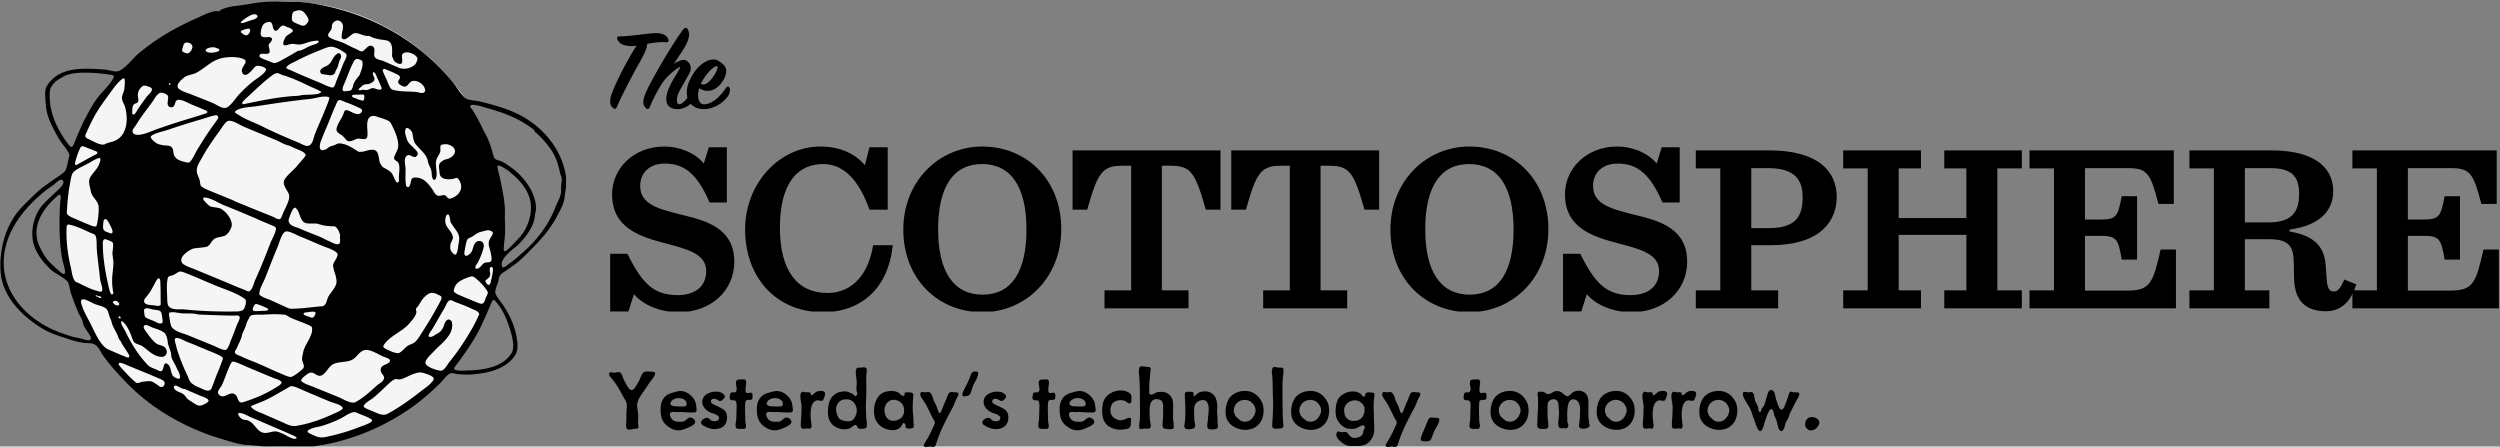
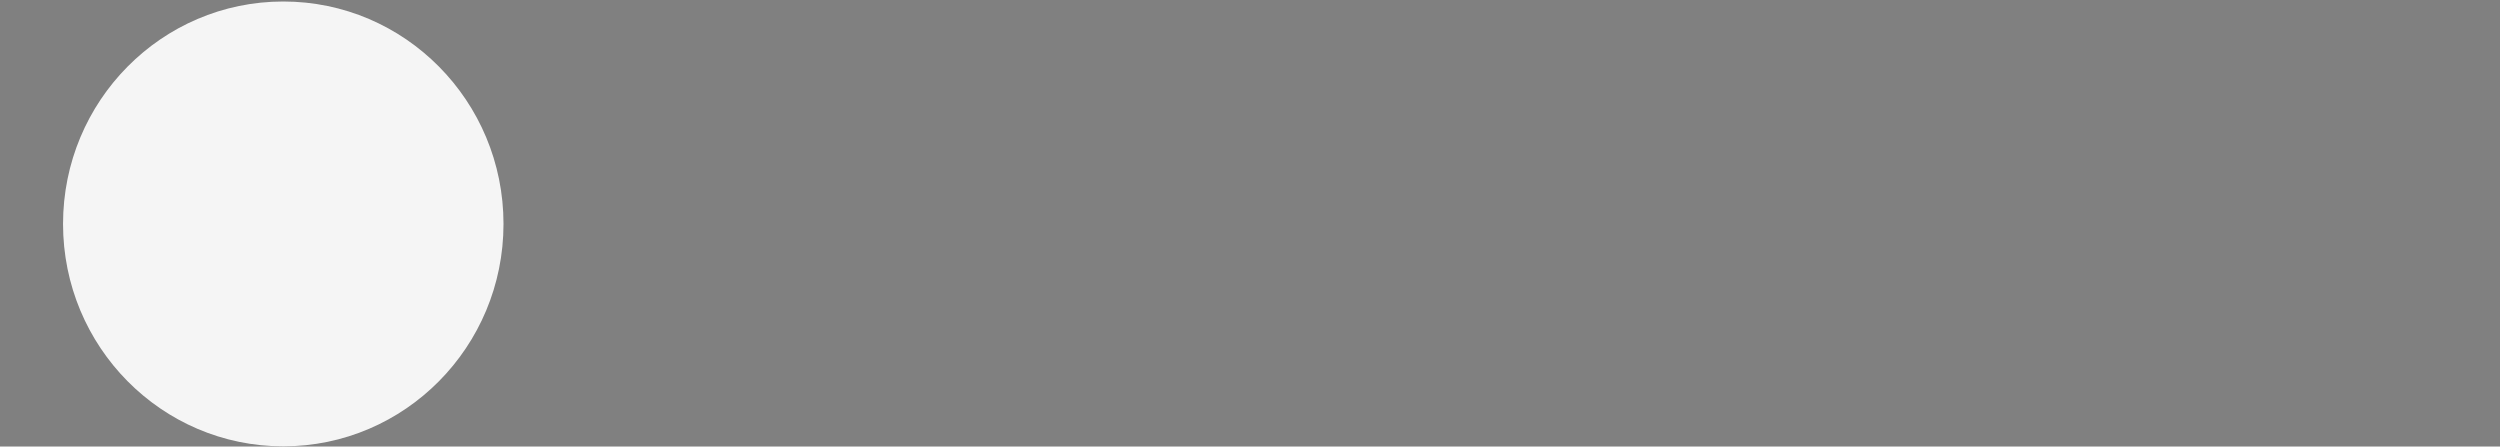
<svg xmlns="http://www.w3.org/2000/svg" viewBox="0 0 1562 279" fill-rule="evenodd" clip-rule="evenodd" stroke-linejoin="round" stroke-miterlimit="1.414">
  <rect x="0" y="0" width="1562" height="279" fill="#808080" stroke="none" />
  <g transform="translate(-399.218 -119.922)">
-     <path fill="none" d="M399.218 119.922h1561.07v278.855H399.218z" />
    <clipPath id="a">
-       <path d="M399.218 119.922h1561.07v278.855H399.218z" />
-     </clipPath>
+       </clipPath>
    <g fill-rule="nonzero" clip-path="url(#a)">
      <path d="M780.15 352.792a1.018 1.018 0 0 0-.407.817c0 1.225 1.866 2.975 2.45 3.733 2.275 2.86 4.258 6.242 5.89 9.45.818 1.46 1.75 2.917 2.393 4.375.292.817.408 1.692.408 2.625 0 .875-.116 1.925-.233 2.742-.058 1.167-.058 2.275-.058 3.442v2.275c0 .875-.175 2.041-.175 3.208 0 .875.116 1.692.408 2.275.175.408.758.583 1.517.583 1.166 0 2.683-.408 3.5-.525.7 0 1.575.117 2.1-.525.116-.175.175-.466.175-.758 0-.642-.175-1.342-.234-1.867v-.7c0-1.34.117-2.625.117-3.966 0-.35-.058-.642-.058-.992-.06-1.925-.584-3.617-.642-5.483v-.292c0-3.442 2.683-6.708 4.55-9.45 1.05-1.458 1.925-2.917 2.975-4.433.817-1.284 2.042-2.45 2.8-3.792.467-.7.875-1.575.875-2.275 0-.642-.35-1.05-1.342-1.05-.875 0-2.216-.175-3.383-.175-.758 0-1.458.058-1.925.233-1.458.584-2.158 2.86-2.742 4.26-.641 1.632-1.633 3.15-2.566 4.665l-.06.117c-.64.992-1.457 2.275-2.624 2.275-.291 0-.525 0-.758-.175-.992-.408-2.392-2.917-2.917-3.908-.7-1.459-1.458-2.742-1.983-4.259-.292-.816-.583-1.866-1.342-2.45a2.273 2.273 0 0 0-1.341-.408c-.875 0-1.867.408-2.742.408-.583 0-1.225-.35-1.808-.35-.292 0-.525.06-.817.35zM819.234 365.334c-1.808.467-3.5 1.283-4.841 2.8-1.925 2.217-2.45 4.783-2.45 7.408 0 .934.058 1.925.175 2.917.408 3.967 2.158 6.592 5.6 8.692 1.808 1.108 3.5 1.633 5.308 1.633 1.458 0 2.917-.35 4.492-.992 1.925-.816 4.316-1.633 5.716-3.266.234-.35.35-.7.35-1.05 0-1.342-1.75-2.684-3.15-2.684-.233 0-.408.06-.641.117-1.46.583-2.275 2.1-3.85 2.45-.35.058-.76.058-1.167.058h-1.342c-1.575 0-3.208-.29-4.316-1.516-.642-.7-1.342-1.984-1.342-2.975 0-.175 0-.35.058-.525.234-.934 1.109-1.109 1.984-1.109.816 0 1.633.117 2.275.117.64 0 1.05-.058 1.516-.058 2.567 0 5.134.291 7.7.291h.467c1.75 0 2.683-.058 2.683-1.575 0-.233 0-.525-.058-.816-.233-1.867-.292-3.617-1.225-5.309-1.692-3.09-5.192-5.716-8.75-5.716-1.808 0-3.5.7-5.192 1.108zm.175 4.55c.992-.758 2.45-1.225 3.909-1.225 1.925 0 3.85.758 4.666 2.392.117.291.234.7.234 1.05 0 .525-.175 1.108-.467 1.4-.525.466-1.808.35-2.508.408h-.467c-1.167 0-2.275-.117-3.442-.117-1.575 0-3.266-.525-3.266-1.75 0-.408.29-.99.875-1.69a1.77 1.77 0 0 1 .466-.468zM839.884 366.851c-1.108 1.05-1.866 2.333-1.866 4.025 0 .291 0 .525.058.758.233 2.742 2.333 4.608 4.608 5.833 1.4.76 5.775 1.46 5.775 3.617 0 .175-.058.35-.116.583-.35 1.05-1.517 1.46-2.625 1.46-.76 0-1.517-.176-2.1-.468-.934-.408-1.05-1.4-2.16-1.575-.174-.058-.35-.058-.582-.058-.642 0-1.342.175-1.867.525-.933.466-1.75 1.4-1.75 2.391 0 .35.117.76.467 1.11.525.64 1.75 1.165 2.567 1.574.816.525 1.866.816 2.8 1.05.7.175 1.575.35 2.508.35 1.108 0 2.275-.175 3.15-.467 3.208-.933 4.725-3.617 4.725-6.592 0-.758-.058-1.633-.292-2.39-.7-2.743-3.791-3.85-6.066-5.018-1.167-.583-3.734-1.342-3.734-2.8 0-.292.117-.583.292-.933.408-.584.933-.759 1.517-.759.466 0 .99.117 1.516.292.759.233 1.517.992 2.334 1.108 1.166 0 2.158-1.108 2.683-1.925a1.55 1.55 0 0 0 .35-.933c0-.7-.583-1.283-1.283-1.808-.584-.409-1.517-.875-2.217-1.05-.292-.059-.642-.059-.933-.059h-.584c-.408 0-.816-.058-1.225-.058-.7 0-1.341.117-2.041.292-1.46.408-2.86.991-3.91 1.925zM865.143 357.517c-.35-.466-.992-.583-1.575-.583-.41 0-.76.058-1.05.058-1.984.117-3.5-.175-3.5 2.334 0 .933.466 2.45.466 3.675 0 .7-.175 1.4-.641 1.75-.292.291-.642.35-.992.35-.292 0-.583-.059-.875-.059-.292 0-.525 0-.7.117-.933.408-.933 1.342-1.05 2.217-.058.35-.117.641-.117.991 0 .467.117.992.584 1.342.99.7 2.45-.117 3.208.875.467.642.583 1.808.583 2.975 0 1.108-.116 2.275-.116 2.975 0 1.75-.06 3.442-.117 5.192-.058.933-.467 2.683-.467 4.025 0 .583.117 1.166.35 1.458.467.583 1.459.7 2.334.7.408 0 .758-.058 1.05-.058.466 0 .875.058 1.225.058.64 0 1.108-.117 1.4-.875.116-.408.175-.7.175-1.108 0-.817-.292-1.692-.41-2.567-.057-1.108-.057-2.275-.057-3.325-.117-1.458-.117-2.917-.117-4.375 0-.875 0-1.808.059-2.683.058-.642.058-1.225.116-1.809.409-2.74 4.492.06 4.492-2.975v-1.4c0-.466-.058-.933-.408-1.225-.292-.233-.584-.29-.934-.29-.583 0-1.225.232-1.808.232-.292 0-.583-.058-.817-.292-.35-.29-.408-.99-.408-1.575v-.875c0-.875.408-2.45.408-3.79 0-.585-.116-1.11-.291-1.46zM879.376 365.334c-1.808.467-3.5 1.283-4.842 2.8-1.925 2.217-2.45 4.783-2.45 7.408 0 .934.059 1.925.175 2.917.409 3.967 2.159 6.592 5.6 8.692 1.809 1.108 3.5 1.633 5.309 1.633 1.458 0 2.916-.35 4.49-.992 1.926-.816 4.318-1.633 5.718-3.266.233-.35.35-.7.35-1.05 0-1.342-1.75-2.684-3.15-2.684-.233 0-.408.06-.642.117-1.458.583-2.275 2.1-3.85 2.45-.35.058-.758.058-1.166.058h-1.342c-1.575 0-3.208-.29-4.317-1.516-.641-.7-1.341-1.984-1.341-2.975 0-.175 0-.35.058-.525.233-.934 1.108-1.109 1.983-1.109.817 0 1.634.117 2.275.117.642 0 1.05-.058 1.517-.058 2.567 0 5.133.291 7.7.291h.467c1.75 0 2.683-.058 2.683-1.575 0-.233 0-.525-.058-.816-.234-1.867-.292-3.617-1.225-5.309-1.692-3.09-5.192-5.716-8.75-5.716-1.81 0-3.5.7-5.192 1.108zm.175 4.55c.992-.758 2.45-1.225 3.908-1.225 1.925 0 3.85.758 4.667 2.392.117.291.233.7.233 1.05 0 .525-.175 1.108-.466 1.4-.525.466-1.81.35-2.51.408h-.465c-1.167 0-2.275-.117-3.442-.117-1.575 0-3.267-.525-3.267-1.75 0-.408.292-.99.875-1.69.117-.176.292-.35.467-.468zM899.384 366.267c-.058.35-.116.76-.116 1.11 0 2.04.583 4.55.7 5.54.058.642.058 1.342.058 2.042 0 1.75-.117 3.5-.175 5.25-.117 1.458-.292 3.033-.292 4.55 0 .525 0 1.108.059 1.575.175 1.167.816 1.458 1.75 1.458.758 0 1.69-.233 2.45-.233h.116c.525.058.934.175 1.225.175.467 0 .7-.175.934-.817.116-.29.175-.64.175-1.05 0-.583-.117-1.225-.175-1.69-.234-1.75-.41-3.56-.41-5.31 0-1.283.118-2.508.293-3.79.35-2.16 1.575-5.018 4.142-5.018.175 0 .35.058.525.058.758.117 1.283.234 1.75.234.64 0 1.05-.234 1.458-1.225.292-.759.875-2.042.875-3.092 0-.408-.058-.875-.408-1.225-.467-.467-1.4-.642-2.275-.642-.525 0-.934.06-1.284.117-1.866.233-2.391 1.283-3.733 2.217-.233.175-.233.291-.583.408-.525-.117-.642-.292-.642-.525v-.233c0-.175 0-.234-.058-.409-.35-.7-1.05-.758-1.81-.758-.407 0-.874.058-1.224.058-.175 0-.291 0-.466-.058-.467-.058-.934-.292-1.4-.292-.175 0-.35 0-.525.06-.467.29-.76.815-.934 1.515zM922.95 365.16c-2.041.757-3.5 2.1-4.55 3.732-1.341 2.275-1.866 5.192-1.866 7.934 0 .758 0 1.516.059 2.216.466 4.084 2.45 6.942 6.358 8.4 1.167.41 2.508.7 3.792.7 1.166 0 2.333-.233 3.5-.64.875-.41 2.508-2.1 3.44-2.1 1.05 0 1.168 1.807 1.926 2.157.35.233 1.05.292 1.867.292 1.225 0 2.625-.234 2.975-.759.292-.466.408-1.166.408-1.983 0-1.225-.233-2.625-.35-3.442-.175-1.925-.116-3.79-.233-5.716-.058-.7-.058-1.4-.058-2.1 0-3.092.29-6.242.29-9.509 0-2.216-.057-4.49-.057-6.708 0-1.575 0-3.092.175-4.608.058-.525.175-1.109.175-1.75 0-.759-.175-1.4-.933-1.692a2.338 2.338 0 0 0-.875-.175c-.817 0-1.692.233-2.45.233h-.76c-.99 0-1.457.117-1.69 1.4a8.316 8.316 0 0 0-.175 1.692c0 .583.058 1.167.116 1.692.175 1.633.467 3.15.467 4.783v.583a26.135 26.135 0 0 0-.175 2.975v.525c0 .817.467 1.75.467 2.567 0 .292-.06.583-.175.817-.292.466-.584.7-.817.7-.583 0-1.167-.759-1.575-1.167-.817-.583-1.983-.875-2.858-1.283-.642-.292-1.46-.467-2.334-.467-1.458 0-3.091.35-4.083.7zm1.05 5.424c.876-.642 2.043-1.108 3.559-1.167h.35c1.809 0 3.267.41 4.609 1.81 1.225 1.4 2.04 3.207 2.04 5.074v.408c-.115 1.867-1.282 4.783-2.857 5.833-.7.467-1.575.584-2.567.584-1.633 0-3.5-.467-4.608-1.05-1.575-.759-2.333-2.742-2.683-4.434-.117-.64-.234-1.34-.234-1.983 0-1.925.7-3.675 2.392-5.075zM947.159 369.126c-1.283 2.275-1.866 4.958-1.866 7.583 0 1.167.116 2.392.35 3.5.758 3.5 3.558 6.417 6.708 7.583 1.4.467 3.033.875 4.608.875 1.867 0 3.734-.583 5.017-1.925.642-.64 1.108-2.508 1.867-2.508.233 0 .525.175.875.642.466.7.116 1.808.7 2.391.233.292.875.41 1.69.41 1.226 0 2.626-.293 2.918-.76.058-.175.117-.466.117-.816 0-.875-.175-1.984-.175-2.509v-.933c0-1.342-.175-2.742-.292-4.142-.175-1.225-.175-2.566-.175-3.85 0-1.866.058-3.79.175-5.54 0-.585.175-1.4.175-2.1 0-.526-.058-.993-.35-1.343-.525-.525-1.633-.642-2.625-.642-.583 0-1.167 0-1.517.06-.875.057-.991.524-.991.874v.525c0 .466-.117.758-.875.758-1.225 0-2.16-1.633-3.092-2.158-1.108-.525-2.567-.875-3.733-.934h-.41c-1.632 0-4.082.467-5.424 1.167-1.575.758-2.858 2.217-3.675 3.792zm7.234 1.691a5.092 5.092 0 0 1 3.208-1.108c.233 0 .525 0 .817.058 1.4.175 3.033 1.05 4.025 1.984 1.108 1.166 1.69 2.916 1.69 4.608 0 1.692-.582 3.383-1.75 4.55-1.165 1.167-3.207 1.925-5.132 1.925a5.015 5.015 0 0 1-2.275-.525c-2.1-1.05-3.15-3.733-3.15-6.067 0-.408 0-.875.117-1.283.29-1.75 1.166-3.208 2.45-4.142zM974.343 365.626c-.06.233-.117.466-.117.641 0 1.575 1.517 3.267 2.275 4.434 2.1 3.208 3.617 6.766 5.308 10.091.409.817.992 1.517 1.342 2.334.114.233.174.525.174.758 0 .7-.35 1.283-.641 1.983-.816 1.925-1.808 3.967-2.8 5.892-.875 1.867-2.041 3.442-3.033 5.25-.233.467-.467.992-.467 1.283 0 .35.175.584.584.76.29.115.583.115.875.115.816 0 1.75-.175 2.333-.233.758 0 1.342.233 1.983.233.175 0 .409-.058.642-.116 1.164-.35 1.054-1.342 1.454-2.275.65-1.867 1.23-3.734 1.99-5.542 2.27-5.542 5.01-10.733 7.81-15.983l.35-.642c1.05-2.042 1.7-4.2 2.75-6.183.52-.934.93-1.75.93-2.334 0-.7-.53-1.05-1.98-1.05-.82 0-1.64-.175-2.28-.175-.99 0-1.75.292-2.27 1.634-1.29 3.383-2.86 6.708-4.15 10.15-.4.991-.81 1.341-1.1 1.341-.53 0-.94-1.283-1.35-2.508-.46-1.633-1.28-3.15-2.037-4.667-.76-1.575-.934-3.44-1.984-4.9-.7-.875-1.225-1.108-1.808-1.108-.525 0-1.167.233-1.925.233h-.35c-.467-.058-.992-.233-1.4-.233-.525 0-.933.175-1.108.817zM1006.895 352.384c-.82.525-.99 1.517-1.34 2.45-.65 1.633-1.29 3.208-2.1 4.842-.82 1.691-1.93 3.5-2.57 5.25-.18.466-.41.991-.41 1.458 0 .292.06.583.29.817.29.291.64.35 1.05.35.53 0 1.11-.175 1.58-.234 1.86-.35 2.21-1.458 2.74-3.15 0-.058.06-.116.06-.175 0-.058.06-.116.06-.175.4-1.4.87-2.858 1.51-4.14.59-.935 2.63-4.55 2.63-6.36 0-.408-.06-.758-.29-.933-.24-.233-.88-.35-1.46-.35-.64 0-1.23.117-1.52.175l-.23.175zM1015.645 366.851c-1.11 1.05-1.87 2.333-1.87 4.025 0 .291 0 .525.06.758.23 2.742 2.33 4.608 4.61 5.833 1.4.76 5.77 1.46 5.77 3.617 0 .175-.06.35-.11.583-.35 1.05-1.52 1.46-2.63 1.46-.76 0-1.52-.176-2.1-.468-.93-.408-1.05-1.4-2.16-1.575-.17-.058-.35-.058-.58-.058-.64 0-1.34.175-1.87.525-.93.466-1.75 1.4-1.75 2.391 0 .35.12.76.47 1.11.52.64 1.75 1.165 2.57 1.574.81.525 1.86.816 2.8 1.05.7.175 1.57.35 2.5.35 1.11 0 2.28-.175 3.15-.467 3.21-.933 4.73-3.617 4.73-6.592 0-.758-.06-1.633-.29-2.39-.7-2.743-3.79-3.85-6.07-5.018-1.17-.583-3.73-1.342-3.73-2.8 0-.292.11-.583.29-.933.41-.584.93-.759 1.52-.759.46 0 .99.117 1.51.292.76.233 1.52.992 2.34 1.108 1.16 0 2.15-1.108 2.68-1.925.23-.29.35-.64.35-.933 0-.7-.58-1.283-1.28-1.808-.59-.409-1.52-.875-2.22-1.05-.29-.059-.64-.059-.93-.059h-.59c-.41 0-.81-.058-1.22-.058-.7 0-1.34.117-2.04.292-1.46.408-2.86.991-3.91 1.925zM1054.315 357.517c-.35-.466-.99-.583-1.57-.583-.41 0-.76.058-1.05.058-1.99.117-3.5-.175-3.5 2.334 0 .933.46 2.45.46 3.675 0 .7-.17 1.4-.64 1.75-.29.291-.64.35-.99.35-.29 0-.58-.059-.87-.059-.3 0-.53 0-.7.117-.94.408-.94 1.342-1.05 2.217-.06.35-.12.641-.12.991 0 .467.12.992.58 1.342.99.7 2.45-.117 3.21.875.47.642.58 1.808.58 2.975 0 1.108-.11 2.275-.11 2.975 0 1.75-.06 3.442-.12 5.192-.06.933-.47 2.683-.47 4.025 0 .583.12 1.166.35 1.458.47.583 1.46.7 2.34.7.41 0 .76-.058 1.05-.058.46 0 .87.058 1.22.058.64 0 1.11-.117 1.4-.875.12-.408.18-.7.18-1.108 0-.817-.29-1.692-.41-2.567-.06-1.108-.06-2.275-.06-3.325-.12-1.458-.12-2.917-.12-4.375 0-.875 0-1.808.06-2.683.06-.642.06-1.225.12-1.809.41-2.74 4.49.06 4.49-2.975v-1.4c0-.466-.06-.933-.41-1.225-.29-.233-.58-.29-.93-.29-.58 0-1.23.232-1.81.232-.29 0-.58-.058-.82-.292-.35-.29-.4-.99-.4-1.575v-.875c0-.875.4-2.45.4-3.79 0-.585-.11-1.11-.29-1.46zM1068.555 365.334c-1.81.467-3.5 1.283-4.85 2.8-1.92 2.217-2.45 4.783-2.45 7.408 0 .934.06 1.925.18 2.917.41 3.967 2.16 6.592 5.6 8.692 1.81 1.108 3.5 1.633 5.31 1.633 1.46 0 2.91-.35 4.49-.992 1.92-.816 4.32-1.633 5.72-3.266.23-.35.35-.7.35-1.05 0-1.342-1.75-2.684-3.15-2.684-.24 0-.41.06-.65.117-1.45.583-2.27 2.1-3.85 2.45-.35.058-.75.058-1.16.058h-1.34c-1.58 0-3.21-.29-4.32-1.516-.64-.7-1.34-1.984-1.34-2.975 0-.175 0-.35.06-.525.23-.934 1.1-1.109 1.98-1.109.82 0 1.63.117 2.27.117.65 0 1.05-.058 1.52-.058 2.57 0 5.13.291 7.7.291h.47c1.75 0 2.68-.058 2.68-1.575 0-.233 0-.525-.06-.816-.23-1.867-.29-3.617-1.22-5.309-1.69-3.09-5.19-5.716-8.75-5.716-1.81 0-3.5.7-5.19 1.108zm.17 4.55c.99-.758 2.45-1.225 3.91-1.225 1.92 0 3.85.758 4.67 2.392.11.291.23.7.23 1.05 0 .525-.18 1.108-.47 1.4-.52.466-1.81.35-2.51.408h-.46c-1.17 0-2.28-.117-3.44-.117-1.58 0-3.27-.525-3.27-1.75 0-.408.29-.99.87-1.69.12-.176.3-.35.47-.468zM1089.025 369.942c-.76 1.575-1.05 3.5-1.17 5.6v.76c0 1.224.12 2.507.3 3.732.87 5.717 5.89 8.342 11.08 8.342.99 0 1.98-.059 2.92-.292.58-.058 1.16-.117 1.8-.35 1.4-.525 1.81-1.75 1.81-3.15v-.758c0-.642.18-1.342.18-1.867 0-.583-.18-.933-.88-.992h-.23c-.93 0-1.93.642-2.68.934-1.05.35-1.93.641-2.8.641-1.17 0-2.34-.466-3.62-1.225-1.28-.816-2.04-1.808-2.51-3.208-.12-.525-.23-1.108-.23-1.692 0-1.75.58-3.79 1.63-4.783 1.11-1.108 2.98-1.692 4.67-1.692 1.05 0 1.98.175 2.86.525.87.41 1.75 1.517 2.8 1.517.11 0 .11-.058.23-.058.82-.175.93-.934.93-1.75v-2.1c0-.992-.17-1.809-1.05-2.45-1.63-1.225-3.61-1.75-5.66-1.75-2.15 0-4.31.583-6.12 1.633-2.16 1.225-3.44 2.683-4.26 4.433zM1110.955 350.284c-.17.525-.17 1.108-.17 1.692 0 1.4.23 2.858.29 4.141.29 4.434.35 8.867.35 13.3 0 2.392.06 4.725.06 7.06 0 1.982-.06 3.907-.12 5.832-.06.7-.41 2.392-.41 3.733 0 .875.12 1.517.53 1.81.17.174.41.174.64.174.7 0 1.58-.292 2.16-.35h.29c.58 0 1.17.116 1.69.116.29 0 .53-.058.76-.116.93-.175 1.23-.934 1.23-1.809 0-.875-.3-1.866-.41-2.625-.29-1.866-.35-3.85-.35-5.716v-.234c0-2.625 0-6.59 2.74-7.7a4.8 4.8 0 0 1 1.63-.29c1.17 0 2.39.407 3.09 1.05.82.932 1 2.332 1 3.615v1.167c0 2.567 0 5.075-.18 7.642-.06.7-.23 1.691-.23 2.625 0 1.166.29 2.158 1.57 2.391.53.117 1.99.292 3.21.292.88 0 1.58-.117 1.81-.292.35-.35.47-1.05.47-1.75 0-1.458-.35-3.208-.41-4.083-.06-.292-.06-.7-.06-1.05 0-.758.06-1.575.06-2.45v-.583c-.06-.467-.06-.875-.06-1.284 0-1.05.06-2.158.06-3.208 0-2.683-.35-5.192-2.74-7.117-1.46-1.225-3.15-1.516-4.96-1.516-.41 0-.88 0-1.29.058-1.92 0-3.09 1.692-4.84 1.692-.64 0-1.11-.409-1.11-1.459v-1.75c0-1.925.06-3.85.24-5.775.11-1.283.29-2.566.35-3.85 0-.875.29-1.925.29-2.916 0-.292 0-.584-.06-.817-.29-.642-.76-.758-1.52-.758-1.34 0-2.5-.292-3.73-.409h-.29c-.93 0-1.4.525-1.58 1.517zM1139.485 366.734c0 1.867.23 3.85.29 5.658.06 1.284.06 2.567.06 3.85 0 2.45-.06 4.9-.29 7.292-.06.7-.35 1.692-.35 2.508 0 .525.06.875.29 1.167.47.7 1.46.933 2.45.933 1.05 0 2.1-.233 2.8-.466.93-.409 1.22-1.109 1.22-1.925 0-.7-.23-1.517-.35-2.275-.29-1.867-.29-3.734-.29-5.6v-1.459c0-2.1.12-3.79 1.87-5.25.87-.7 2.27-1.283 3.62-1.283.7 0 1.51.175 2.04.7 1.22 1.108 1.57 3.092 1.57 5.133 0 2.334-.46 4.9-.52 6.592-.06.992-.41 2.333-.41 3.5 0 .583.12 1.108.35 1.575.41.7 1.52.875 2.57.875.58 0 1.22-.117 1.63-.175 1.46-.117 2.16-.642 2.16-1.867 0-.175-.06-.35-.06-.525-.23-2.04-.18-4.025-.29-6.066-.06-.992-.18-1.867-.18-2.859 0-.29 0-.583.06-.933.06-.583.06-1.167.06-1.75 0-1.458-.18-2.917-.64-4.375-.76-2.392-1.46-3.267-3.62-4.492-1.05-.583-2.16-.758-3.32-.758-.59 0-1.23 0-1.81.117-.99.175-1.81.466-2.63.933-.58.35-1.57 1.633-2.16 1.75-.11 0-.23.058-.29.058-.29 0-.41-.29-.41-.64 0-.176.06-.41.06-.643 0-.292-.06-.583-.23-.817-.35-.466-1.46-.525-2.33-.525-.65 0-1.17.06-1.52.06-1.23.115-1.4.757-1.4 1.982zM1182.475 365.51c-1.63-.934-3.56-1.343-5.48-1.343-3.91 0-7.94 1.75-9.86 4.842-1.46 2.333-2.16 5.133-2.16 7.992 0 .875.06 1.691.18 2.508.81 5.658 6.7 8.983 12.19 8.983 1.75 0 3.44-.35 4.96-.99 4.43-2.043 6.41-6.418 6.41-11.026 0-.875-.06-1.692-.23-2.567-.12-1.283-.58-2.392-1.23-3.5-1.22-2.158-2.62-3.675-4.78-4.9zm-12.31 10.091c.47-3.559 3.56-5.834 6.77-5.834 1.57 0 3.09.525 4.43 1.692 1.29 1.225 2.34 3.033 2.34 4.9 0 .233 0 .467-.06.7-.41 2.333-1.93 4.667-4.03 5.775-.81.35-1.63.583-2.51.583-.29 0-.64-.058-.93-.116-1.28-.175-1.69-.409-2.57-1.109-.05-.058-.11-.175-.23-.233-.99-.875-1.87-1.458-2.51-2.625-.46-.992-.76-2.042-.76-3.033 0-.234 0-.467.06-.7zM1194.205 350.167a5.536 5.536 0 0 0-.35 1.984c0 1.225.29 2.45.35 3.616.23 4.025.17 8.05.35 12.134.05 1.516.11 3.033.11 4.608 0 2.45-.11 4.958-.23 7.408-.06 1.925-.29 3.792-.35 5.6v.234c0 1.691.99 2.041 2.33 2.041.35 0 .82-.058 1.81-.116.82 0 2.16-.117 2.57-.759.23-.35.29-.816.29-1.283 0-.758-.18-1.517-.18-2.1-.11-1.633-.29-3.325-.29-4.958 0-4.142-.11-8.167-.11-12.309v-3.733c0-2.158 0-4.258.23-6.417.12-1.458.41-2.916.41-4.433v-.583c-.06-1.4-.88-1.517-1.81-1.517h-1.17c-.76 0-1.69-.35-2.51-.35-.64 0-1.16.175-1.45.933zM1223.425 365.51c-1.63-.934-3.56-1.343-5.48-1.343-3.91 0-7.94 1.75-9.86 4.842-1.46 2.333-2.16 5.133-2.16 7.992 0 .875.06 1.691.18 2.508.81 5.658 6.7 8.983 12.19 8.983 1.75 0 3.44-.35 4.96-.99 4.43-2.043 6.41-6.418 6.41-11.026 0-.875-.06-1.692-.23-2.567-.12-1.283-.58-2.392-1.23-3.5-1.22-2.158-2.62-3.675-4.78-4.9zm-12.31 10.091c.47-3.559 3.56-5.834 6.77-5.834 1.57 0 3.09.525 4.43 1.692 1.29 1.225 2.34 3.033 2.34 4.9 0 .233 0 .467-.06.7-.41 2.333-1.93 4.667-4.03 5.775-.81.35-1.63.583-2.51.583-.29 0-.64-.058-.93-.116-1.28-.175-1.69-.409-2.57-1.109-.05-.058-.11-.175-.23-.233-.99-.875-1.87-1.458-2.51-2.625-.46-.992-.76-2.042-.76-3.033 0-.234 0-.467.06-.7zM1249.615 366.267c-1.22-1.225-3.21-1.75-5.25-1.75-1.92 0-3.91.525-5.31 1.4-1.63.934-3.09 1.925-3.9 3.617-1 2.1-1.46 4.667-1.46 7.175 0 1.167.11 2.333.35 3.5.58 2.625 2.97 5.483 5.36 6.825 1.05.642 2.8.875 4.32.875.64 0 1.28-.058 1.81-.117 1.81-.29 3.15-1.633 4.78-2.04.18-.06.35-.06.47-.06.58 0 1.05.234 1.17.934v.291c0 .817-.7 1.517-.88 2.275-.29.76-.17 1.517-.58 2.16-.88 1.4-2.51 1.865-4.03 2.1-.29.057-.58.057-.81.057-1.29 0-2.28-.467-3.21-1.4-.88-.875-1.17-2.1-2.57-2.275h-.52c-.59 0-1.23.117-1.81.117-.24 0-.53-.059-.76-.117-.58-.117-.99-.35-1.4-.35-.35 0-.64.233-.93.933-.24.292-.3.7-.3 1.05 0 1.05.59 2.217 1.23 2.975 1.05 1.05 2.62 2.334 3.91 3.092 1.69 1.05 3.09 1.05 5.01 1.05h1.99c2.97 0 5.89-.175 8.16-2.333.94-.934 1.75-1.984 2.28-3.092.93-1.808 1.11-3.5 1.11-5.308 0-.875-.06-1.809-.06-2.684-.23-3.325-.12-6.708-.29-10.033v-1.342c0-1.4.06-2.858.17-4.258 0-.758.35-1.867.35-2.8 0-.817-.29-1.458-1.4-1.517-.64 0-1.46-.175-2.21-.175-.59 0-1.17.117-1.58.41-.82.582-.29 2.274-1.46 2.274-.87 0-1.28-.992-1.75-1.459zm-7.99 5.134c1.05-.817 2.68-1.342 4.2-1.342.58 0 1.17.117 1.69.233 1.87.525 4.26 2.917 4.32 4.96v.29c0 1.867-.47 4.084-1.87 5.425-1.46 1.342-2.45 1.867-4.31 1.925h-.65c-1.75 0-3.09-.35-4.43-1.808-1.34-1.342-1.52-3.5-1.52-5.25.06-1.808 1.11-3.325 2.57-4.433zM1262.915 365.626c-.06.233-.11.466-.11.641 0 1.575 1.51 3.267 2.27 4.434 2.1 3.208 3.62 6.766 5.31 10.091.41.817.99 1.517 1.34 2.334.12.233.18.525.18.758 0 .7-.35 1.283-.65 1.983-.81 1.925-1.8 3.967-2.8 5.892-.87 1.867-2.04 3.442-3.03 5.25-.23.467-.47.992-.47 1.283 0 .35.18.584.59.76.29.115.58.115.87.115.82 0 1.75-.175 2.34-.233.75 0 1.34.233 1.98.233.17 0 .41-.058.64-.116 1.17-.35 1.05-1.342 1.46-2.275.64-1.867 1.22-3.734 1.98-5.542 2.28-5.542 5.02-10.733 7.82-15.983l.35-.642c1.05-2.042 1.69-4.2 2.74-6.183.53-.934.93-1.75.93-2.334 0-.7-.52-1.05-1.98-1.05-.82 0-1.63-.175-2.27-.175-1 0-1.75.292-2.28 1.634-1.28 3.383-2.86 6.708-4.14 10.15-.41.991-.82 1.341-1.11 1.341-.52 0-.93-1.283-1.34-2.508-.47-1.633-1.28-3.15-2.04-4.667-.76-1.575-.94-3.44-1.99-4.9-.7-.875-1.22-1.108-1.8-1.108-.53 0-1.17.233-1.93.233h-.35c-.47-.058-.99-.233-1.4-.233-.52 0-.93.175-1.11.817zM1289.345 387.501c-.76 1.75-1.52 3.5-2.16 5.25-.18.583-.29.991-.29 1.4 0 1.166.93 1.516 2.68 1.516h.93c1.46 0 2.34-.175 3.1-1.925.7-1.575 1.16-3.266 1.92-4.84.53-1.05 2.98-4.785 2.98-6.65 0-.41-.12-.7-.3-.876-.64-.584-2.74-.35-3.67-.525-.23-.059-.53-.059-.82-.059-.87 0-1.75.292-2.16 1.342l-2.21 5.367zM1323.705 357.517c-.35-.466-1-.583-1.58-.583-.41 0-.76.058-1.05.058-1.98.117-3.5-.175-3.5 2.334 0 .933.47 2.45.47 3.675 0 .7-.18 1.4-.64 1.75-.3.291-.65.35-1 .35-.29 0-.58-.059-.87-.059-.29 0-.53 0-.7.117-.93.408-.93 1.342-1.05 2.217-.06.35-.12.641-.12.991 0 .467.12.992.59 1.342.99.7 2.45-.117 3.2.875.47.642.59 1.808.59 2.975 0 1.108-.12 2.275-.12 2.975 0 1.75-.06 3.442-.12 5.192-.05.933-.46 2.683-.46 4.025 0 .583.11 1.166.35 1.458.46.583 1.46.7 2.33.7.41 0 .76-.058 1.05-.058.47 0 .88.058 1.23.058.64 0 1.1-.117 1.4-.875.11-.408.17-.7.17-1.108 0-.817-.29-1.692-.41-2.567-.06-1.108-.06-2.275-.06-3.325-.11-1.458-.11-2.917-.11-4.375 0-.875 0-1.808.06-2.683.05-.642.05-1.225.11-1.809.41-2.74 4.49.06 4.49-2.975v-1.4c0-.466-.05-.933-.4-1.225-.3-.233-.59-.29-.94-.29-.58 0-1.22.232-1.81.232-.29 0-.58-.058-.81-.292-.35-.29-.41-.99-.41-1.575v-.875c0-.875.41-2.45.41-3.79 0-.585-.12-1.11-.29-1.46zM1348.025 365.51c-1.63-.934-3.56-1.343-5.48-1.343-3.91 0-7.94 1.75-9.86 4.842-1.46 2.333-2.16 5.133-2.16 7.992 0 .875.06 1.691.18 2.508.81 5.658 6.7 8.983 12.19 8.983 1.75 0 3.44-.35 4.96-.99 4.43-2.043 6.41-6.418 6.41-11.026 0-.875-.06-1.692-.23-2.567-.12-1.283-.58-2.392-1.23-3.5-1.22-2.158-2.62-3.675-4.78-4.9zm-12.31 10.091c.47-3.559 3.56-5.834 6.77-5.834 1.57 0 3.09.525 4.43 1.692 1.29 1.225 2.34 3.033 2.34 4.9 0 .233 0 .467-.06.7-.41 2.333-1.93 4.667-4.03 5.775-.81.35-1.63.583-2.51.583-.29 0-.64-.058-.93-.116-1.28-.175-1.69-.409-2.57-1.109-.05-.058-.11-.175-.23-.233-.99-.875-1.87-1.458-2.51-2.625-.46-.992-.76-2.042-.76-3.033 0-.234 0-.467.06-.7zM1359.985 365.567c-.06.234-.12.467-.12.76 0 .582.18 1.224.29 1.865 0 .525.06.934.06 1.4v2.684c0 3.325-.41 6.766-.41 10.15v.408c0 .758-.17 1.633-.17 2.45 0 1.05.29 2.042 1.4 2.392.47.116 1.52.291 2.51.291 1.16 0 2.39-.175 2.74-.64.29-.41.35-1.05.35-1.81 0-1.34-.29-2.975-.35-3.79-.12-.935-.18-1.81-.18-2.8 0-.935.06-1.926.06-2.86 0-.758-.06-1.516-.06-2.275 0-1.166.12-2.275.82-3.15.7-.758 1.81-1.283 2.92-1.283.7 0 1.4.175 1.92.642 1.29.991 1.23 3.616 1.34 5.133.12.992.18 1.867.18 2.8 0 .992-.06 1.925-.18 2.858-.11 1.225-.29 2.51-.29 3.792 0 .233.06.525.06.817.12 1.808.82 2.1 2.1 2.1.35 0 .7-.059 1.05-.059.53 0 1.11.117 1.52.117.46 0 .81-.117 1.16-.642.3-.408.41-.816.41-1.166 0-.642-.29-1.284-.52-2.042-.12-.583-.12-1.167-.12-1.75v-1.75c-.06-.525-.06-1.05-.06-1.575 0-.583 0-1.108.06-1.692.12-2.45.47-7.525 3.62-7.525.41 0 .81.06 1.28.234 2.63.875 3.09 3.791 3.09 6.533 0 1.4-.11 2.683-.11 3.733 0 1.984-.41 3.91-.59 5.892v.233c0 1.342 1.29 1.75 2.69 1.75 1.05 0 2.15-.29 2.8-.583.87-.35 1.1-.933 1.1-1.575 0-.758-.35-1.633-.4-2.45-.24-1.983-.35-4.2-.35-6.242 0-.816.05-1.69.05-2.566v-3.267c0-1.167-.11-2.333-.58-3.5-1.05-2.45-3.15-3.558-5.48-3.558-1.05 0-2.1.233-3.15.7-1.23.641-2.34 2.333-3.62 2.683a.744.744 0 0 1-.35.058c-1.11 0-2.39-1.633-3.38-2.216-.99-.642-1.99-1.05-3.04-1.05-.46 0-.87.116-1.34.233-1.46.35-2.62 1.692-4.08 1.692-.35 0-.7-.117-1.11-.234-.76-.35-1.22-.933-2.04-1.166-.23 0-1.34-.117-2.16-.117-.47 0-.82 0-.82.117-.17.233-.4.525-.52.816zM1414.355 365.51c-1.64-.934-3.56-1.343-5.49-1.343-3.91 0-7.93 1.75-9.86 4.842-1.45 2.333-2.15 5.133-2.15 7.992 0 .875.05 1.691.17 2.508.82 5.658 6.71 8.983 12.19 8.983 1.75 0 3.44-.35 4.96-.99 4.43-2.043 6.42-6.418 6.42-11.026 0-.875-.06-1.692-.24-2.567-.11-1.283-.58-2.392-1.22-3.5-1.23-2.158-2.63-3.675-4.78-4.9zm-12.31 10.091c.46-3.559 3.56-5.834 6.76-5.834 1.58 0 3.1.525 4.44 1.692 1.28 1.225 2.33 3.033 2.33 4.9 0 .233 0 .467-.06.7-.41 2.333-1.92 4.667-4.02 5.775-.82.35-1.64.583-2.51.583-.29 0-.64-.058-.93-.116-1.29-.175-1.7-.409-2.57-1.109-.06-.058-.12-.175-.23-.233-1-.875-1.87-1.458-2.51-2.625-.47-.992-.76-2.042-.76-3.033 0-.234 0-.467.06-.7zM1425.495 366.267c-.06.35-.12.76-.12 1.11 0 2.04.58 4.55.7 5.54.06.642.06 1.342.06 2.042 0 1.75-.12 3.5-.18 5.25-.11 1.458-.29 3.033-.29 4.55 0 .525 0 1.108.06 1.575.18 1.167.82 1.458 1.75 1.458.76 0 1.69-.233 2.45-.233h.12c.52.058.93.175 1.22.175.47 0 .7-.175.94-.817.11-.29.17-.64.17-1.05 0-.583-.12-1.225-.17-1.69-.24-1.75-.41-3.56-.41-5.31 0-1.283.11-2.508.29-3.79.35-2.16 1.57-5.018 4.14-5.018.18 0 .35.058.53.058.75.117 1.28.234 1.75.234.64 0 1.05-.234 1.45-1.225.3-.759.88-2.042.88-3.092 0-.408-.06-.875-.41-1.225-.47-.467-1.4-.642-2.27-.642-.53 0-.94.06-1.29.117-1.86.233-2.39 1.283-3.73 2.217-.23.175-.23.291-.58.408-.53-.117-.65-.292-.65-.525v-.233c0-.175 0-.234-.05-.409-.35-.7-1.05-.758-1.81-.758-.41 0-.88.058-1.23.058-.17 0-.29 0-.46-.058-.47-.058-.94-.292-1.4-.292-.18 0-.35 0-.53.06-.47.29-.76.815-.93 1.515zM1443.635 366.267c-.06.35-.12.76-.12 1.11 0 2.04.59 4.55.7 5.54.06.642.06 1.342.06 2.042 0 1.75-.12 3.5-.17 5.25-.12 1.458-.3 3.033-.3 4.55 0 .525 0 1.108.06 1.575.18 1.167.82 1.458 1.75 1.458.76 0 1.69-.233 2.45-.233h.12c.52.058.93.175 1.22.175.47 0 .7-.175.94-.817.11-.29.17-.64.17-1.05 0-.583-.11-1.225-.17-1.69-.24-1.75-.41-3.56-.41-5.31 0-1.283.12-2.508.29-3.79.35-2.16 1.58-5.018 4.14-5.018.18 0 .35.058.53.058.76.117 1.28.234 1.75.234.64 0 1.05-.234 1.46-1.225.29-.759.87-2.042.87-3.092 0-.408-.06-.875-.41-1.225-.46-.467-1.4-.642-2.27-.642-.53 0-.94.06-1.29.117-1.86.233-2.39 1.283-3.73 2.217-.23.175-.23.291-.58.408-.53-.117-.64-.292-.64-.525v-.233c0-.175 0-.234-.06-.409-.35-.7-1.05-.758-1.81-.758-.41 0-.88.058-1.23.058-.17 0-.29 0-.46-.058-.47-.058-.94-.292-1.4-.292-.18 0-.35 0-.53.06-.46.29-.76.815-.93 1.515zM1478.455 365.51c-1.63-.934-3.55-1.343-5.48-1.343-3.91 0-7.93 1.75-9.86 4.842-1.46 2.333-2.16 5.133-2.16 7.992 0 .875.06 1.691.18 2.508.82 5.658 6.71 8.983 12.19 8.983 1.75 0 3.44-.35 4.96-.99 4.43-2.043 6.42-6.418 6.42-11.026 0-.875-.06-1.692-.24-2.567-.11-1.283-.58-2.392-1.22-3.5-1.23-2.158-2.63-3.675-4.79-4.9zm-12.3 10.091c.46-3.559 3.55-5.834 6.76-5.834 1.58 0 3.09.525 4.44 1.692 1.28 1.225 2.33 3.033 2.33 4.9 0 .233 0 .467-.06.7-.41 2.333-1.92 4.667-4.02 5.775-.82.35-1.64.583-2.51.583-.29 0-.64-.058-.94-.116-1.28-.175-1.69-.409-2.56-1.109-.06-.058-.12-.175-.24-.233-.99-.875-1.86-1.458-2.5-2.625-.47-.992-.76-2.042-.76-3.033 0-.234 0-.467.06-.7zM1488.145 366.034c.06 2.042 1.34 3.675 2.27 5.367.94 1.516 1.99 3.208 2.74 4.9.7 1.75 1.11 3.5 1.87 5.25.58 1.225 2.16 7.7 3.97 7.7.41 0 .7-.234 1.05-.817 1.05-1.517 1.34-3.5 1.92-5.25.53-1.633 1.17-3.442 1.87-5.075.41-.933 1.22-2.567 2.1-2.567.41 0 .7.292 1.05.875.47.7.47 1.634.58 2.334.29.991.76 1.866 1.17 2.741.87 1.925.87 3.384 1.46 5.25.29 1.167 1.05 2.51 2.04 2.51.35 0 .76-.235 1.17-.818.93-1.225.93-2.683 1.45-4.142.41-1.283 1.46-2.275 1.87-3.675.76-2.74 2.33-5.19 3.5-7.7.88-1.925 2.16-3.79 2.92-5.6.17-.525.29-.875.29-1.225 0-.99-.93-1.05-1.93-1.05h-.87c-.35 0-.7 0-.99-.058-.59-.117-.99-.35-1.46-.35-.29 0-.58.117-.88.583-.52.817-.64 1.867-.93 2.742-.58 1.75-1.4 3.733-2.04 5.483-.35 1.11-1.17 2.392-2.1 2.392-.35 0-.88-.292-1.28-1.05-.82-1.342-1.29-3.325-1.87-4.842-.58-1.575-.64-3.44-1.28-4.84-.41-.76-1.11-1.518-1.99-1.518-.29 0-.58 0-.81.175-1.17.642-1.7 3.617-2.1 4.783-.53 1.634-.88 3.56-1.7 5.075-.35.642-.93 1.05-1.28 1.692-.23.467-.29 1.692-.87 1.925-.12.058-.24.058-.24.058-1.11 0-.87-2.275-1.11-2.858-.46-1.75-1.69-3.033-2.1-4.9-.23-1.108-.23-2.45-.75-3.558-.47-.934-1-1.109-1.58-1.109-.58 0-1.17.175-1.81.175-.52 0-1.4-.29-2.04-.29-.76 0-1.28.29-1.28 1.282zM1527.865 382.251c-.52.875-.81 1.808-.81 2.741 0 .76.17 1.46.58 2.1.93 1.225 2.04 1.75 3.21 1.75 1.92 0 3.91-1.575 4.78-3.616.18-.409.29-.875.29-1.284 0-2.04-2.33-3.44-4.55-3.44-1.4 0-2.8.582-3.5 1.75z" />
    </g>
  </g>
  <g transform="translate(-.241 -.395)">
    <path fill="none" d="M381.241 17.395h1180.05v177.658H381.241z" />
    <clipPath id="b">
-       <path d="M381.241 17.395h1180.05v177.658H381.241z" />
-     </clipPath>
+       </clipPath>
    <g clip-path="url(#b)" fill-rule="nonzero">
      <path d="M381.479 194.998h11.4l3.45-10.8c5.85 6.9 16.5 11.25 28.05 11.25 20.1 0 34.65-13.5 34.65-31.5 0-20.55-16.8-25.5-32.4-29.25-14.25-3.6-26.4-6.3-26.4-18.15 0-8.1 5.7-13.95 15.45-13.95 11.85 0 20.1 6.15 27.9 24.3h10.8v-34.5h-11.25l-3.15 10.2c-5.4-6.75-15.3-10.65-24.6-10.65-19.05 0-32.7 13.5-32.7 29.85 0 21 17.25 26.4 33.15 30.6 14.1 3.75 25.65 6.6 25.65 17.4 0 9.3-6.6 15-17.85 15-14.85 0-22.2-7.2-31.35-25.8h-10.8v36zM514.378 195.447c24.6 0 41.104-15.75 43.652-41.85h-12.296c-2.559 16.8-12.011 29.85-28.505 29.85-18.9 0-29.7-13.95-29.7-40.799 0-28.65 11.55-39.75 27.15-39.75 12.902 0 22.354 10.35 28.803 28.5h11.397v-39h-11.397l-2.855 11.25c-5.994-7.2-15.594-11.7-27.748-11.7-25.5 0-47.1 22.8-47.1 51.9 0 29.55 19.2 51.6 48.6 51.6zM613.981 195.447c27.151 0 49.343-21.6 49.343-51.9 0-30.599-21.441-51.6-49.343-51.6-27.15 0-49.354 21.75-49.354 51.901 0 30.6 21.453 51.6 49.354 51.6zm.148-10.95c-17.994 0-27.754-14.25-27.754-40.799 0-26.55 9.453-40.8 27.458-40.8 17.995 0 27.743 14.1 27.743 40.8 0 26.7-9.452 40.8-27.447 40.8zM690.327 193.047h52.505v-11.249h-16.653v-77.85h5.403c12.751 0 15.447 4.2 22.044 27.45h9.157v-37.05h-92.407v37.05h9.157c6.597-23.25 9.293-27.45 22.043-27.45h5.403v77.85h-16.652v11.25zM789.478 193.047h52.494v-11.249H825.33v-77.85h5.403c12.74 0 15.446 4.2 22.044 27.45h9.145v-37.05h-92.395v37.05h9.156c6.597-23.25 9.293-27.45 22.044-27.45h5.403v77.85h-16.653v11.25zM918.329 195.447c27.15 0 49.342-21.6 49.342-51.9 0-30.599-21.44-51.6-49.342-51.6-27.151 0-49.354 21.75-49.354 51.901 0 30.6 21.452 51.6 49.354 51.6zm.148-10.95c-17.995 0-27.754-14.25-27.754-40.799 0-26.55 9.452-40.8 27.458-40.8 17.994 0 27.742 14.1 27.742 40.8 0 26.7-9.44 40.8-27.446 40.8zM976.828 194.998h11.397l3.458-10.8c5.846 6.9 16.493 11.25 28.05 11.25 20.098 0 34.646-13.5 34.646-31.5 0-20.55-16.8-25.5-32.406-29.25-14.24-3.6-26.4-6.3-26.4-18.15 0-8.1 5.699-13.95 15.458-13.95 11.84 0 20.099 6.15 27.902 24.3h10.794v-34.5h-11.25l-3.15 10.2c-5.403-6.75-15.299-10.65-24.603-10.65-19.041 0-32.69 13.5-32.69 29.85 0 21 17.243 26.4 33.145 30.6 14.104 3.75 25.65 6.6 25.65 17.4 0 9.3-6.598 15-17.847 15-14.855 0-22.203-7.2-31.36-25.8h-10.794v36zM1059.782 193.047h51.447v-11.249h-16.8v-28.2h12.148c31.052 0 41.255-15.15 41.255-30.15 0-15.9-11.409-29.1-42.302-29.1h-45.748v11.25h15.299v76.2h-15.299v11.25zm34.647-50.1v-37.5h10.646c16.8 0 21.453 7.501 21.453 18.151 0 11.85-4.05 19.35-21.453 19.35h-10.646zM1151.881 193.047h48.592v-11.249h-13.945v-34.65h42.302v34.65h-13.797v11.25h48.444v-11.25h-15.3v-76.2h15.3v-11.25h-48.444v11.25h13.797v31.05h-42.302v-31.05h13.945v-11.25h-48.592v11.25h15.3v76.2h-15.3v11.25zM1268.277 193.047h91.496v-36.75h-9.6c-4.64 20.701-6.45 25.651-20.542 25.651h-26.708v-34.2h9.453c9.895 0 11.397 1.5 13.501 14.85h9.6v-39.6h-9.6c-2.4 13.05-3.606 14.55-13.501 14.55h-9.453v-32.1h27.3c12 0 13.808 4.05 18.608 22.35h9.6v-33.45h-90.154v11.25h15.298v76.2h-15.298v11.25zM1402.826 149.848h15.15c12.9 0 15.3 4.8 15.447 15.3l.16 9.15c.295 14.7 7.939 20.55 19.79 20.55 10.352 0 16.05-6.9 19.053-16.8l-7.496-3c-2.252 5.4-4.049 7.5-6.449 7.5-2.707 0-4.05-1.8-4.504-7.2l-.603-8.85c-.75-10.95-5.994-18.75-22.647-21.45v-1.2c20.702-2.85 27.3-13.2 27.3-24.15 0-12.45-8.85-25.35-38.845-25.35h-51.003v11.25h15.299v76.2h-15.3v11.25h49.946v-11.25h-15.298v-31.95zm0-10.5v-33.9h16.049c13.65 0 17.847 5.55 17.847 16.05 0 11.85-4.948 17.85-19.2 17.85h-14.696z" />
      <path d="M1470.026 193.047h91.497v-36.75h-9.6c-4.641 20.701-6.45 25.651-20.543 25.651h-26.707v-34.2h9.452c9.896 0 11.397 1.5 13.502 14.85h9.6v-39.6h-9.6c-2.4 13.05-3.606 14.55-13.502 14.55h-9.452v-32.1h27.299c12 0 13.808 4.05 18.608 22.35h9.6v-33.45h-90.154v11.25h15.299v76.2h-15.299v11.25z" />
      <g>
        <path d="M381.48 63.552c0 1.875.45 3.075 1.58 4.125 1.05 1.05 1.95.975 2.55-.375 4.35-9.825 9.75-19.8 13.65-26.85 3.22-5.625 5.4-9.975 5.32-12.675 4.05-.675 8.4-1.35 11.63-.975 1.72.15 2.02-.75 1.65-1.65-1.13-3.15-4.28-4.05-7.73-4.05-4.35 0-16.35 2.025-22.87 2.025-1.05 0-1.65.45-1.43 1.425.83 2.925 4.05 4.65 8.93 4.65 1.05 0 2.1-.15 3.22-.3-6.6 10.2-14.17 25.425-16.05 31.65-.3.975-.45 2.1-.45 3zM435.56 60.477c1.12-2.25.6-3.975.22-4.875-.6-1.275-1.8-1.125-2.32 0-2.25 4.575-6.23 9.9-8.85 9.9-1.05 0-1.43-.975-1.43-2.55 0-1.2.3-2.775.98-4.425.82-1.8 2.7-4.95 6.82-12.3.6-1.05.83-2.1.83-3.15 0-2.925-2.18-5.25-4.35-5.25-1.43 0-4.05.9-6.3 2.55.75-1.05 5.4-8.025 6.9-10.5 1.8-3.15 2.7-5.925 2.7-7.95a6.99 6.99 0 0 0-.6-2.85c-.68-1.5-1.8-1.8-3-.3-6.08 7.8-20.93 32.925-23.93 40.8-1.87 4.95-.82 6.75.38 8.175.9 1.125 2.02.9 2.62-.45 1.8-4.5 4.5-9.675 7.05-13.875 3.98-6.45 11.1-11.175 11.78-11.175.52 0-.6 1.8-2.03 4.275-2.85 4.425-6.52 10.95-6.52 15.675 0 3.9 2.25 6.375 7.2 6.375 4.8 0 9.67-3.75 11.85-8.1z" />
        <path d="M448.38 41.802c.83.675-.75 4.2-2.92 7.125-1.5 2.025-3.9 4.275-5.7 4.275-.53 0-1.05-.15-1.65-.525 3.6-7.2 9.15-11.775 10.27-10.875zm5.63 3c0-.975-.3-2.1-.75-2.775-1.05-1.5-2.55-2.7-4.65-3.9-.75-.45-1.58-.6-2.63-.6-4.35 0-10.42 3.975-14.32 11.925-1.58 3-2.33 5.925-2.33 8.625 0 6 3.83 10.575 10.8 10.5 5.85-.075 11.85-3.6 15-8.175 1.35-2.025 1.28-4.2 1.05-4.875-.6-1.5-1.57-1.35-2.4-.15-3.07 4.65-8.1 10.2-13.8 10.2-2.25 0-3.6-2.325-3.6-5.625 0-1.35.23-2.925.68-4.425 1.72 1.125 3.52 1.65 5.32 1.65 6.6 0 11.63-7.875 11.63-12.375z" />
      </g>
    </g>
  </g>
  <g transform="translate(-.218 -.922)">
    <path fill="none" d="M.218.922h353.663v278.855H.218z" />
    <clipPath id="c">
      <path d="M.218.922h353.663v278.855H.218z" />
    </clipPath>
    <g clip-path="url(#c)">
      <circle cx="101.558" cy="61.327" r="54.603" fill="#f5f5f5" transform="matrix(2.52 -0 0 2.545 -78.72 -15.25)" />
-       <path d="M154.931 279.045c-5.547-.446-11.43-2.42-16.739-4.011-21.202-6.347-41.998-17.884-57.714-33.76-5.753-5.803-10.994-11.511-15.75-18.067-1.66-2.279-2.652-5.27-4.993-6.836-2.075-1.377-4.904-.902-7.356-1.275-2.758-.413-5.516-1.035-8.157-1.922-5.564-1.882-11.576-3.522-16.668-6.49-12.964-7.547-25.837-20.023-26.97-36.008-.99-13.814 3.159-29.495 12.919-39.94 2.508-2.682 6.853-6.917 9.915-9.744 3.496-3.229 7.483-5.847 11.363-8.57 1.094-.767 5.203-3.252 6.177-4.838 1.19-1.946 1.567-5.34 2.138-7.548.153-.587.65-2.222.337-2.932-1.504-3.408-4.675-6.416-6.543-9.691-3.253-5.74-7.45-13.27-7.945-20.065-.142-2.16-1.203-9.82.33-12.35 7.755-12.819 23.032-11.443 36.258-10.636 2.758.166 6.766 1.994 9.289.76 4.456-2.185 8.204-7.62 12.023-10.825 11.15-9.282 22.797-16.071 35.928-21.864 3.513-1.566 9.596-4.842 13.533-4.558l1.013.071.283-.45c.66-1.021 7.05-2.588 8.912-2.754 6.103-.62 12.115-2.068 18.245-2.543 7.662-.594 9.932-.295 20.935-.072 5.54.109 11.316 1.148 16.722 2.266 23.08 4.775 44.306 14.49 62.58 29.662a135.589 135.589 0 0 1 18.117 18.175c2.428 2.943 4.927 7.62 7.874 10.017 1.698 1.353 6.46 1.447 8.511 1.946 6.578 1.59 12.849 3.299 19.167 5.72 17.87 6.883 32.252 22.074 35.2 41.277.708 4.534-.424 8.664-.919 13.103-.448 4.06-2.593 7.786-4.455 11.323-5.517 10.563-13.414 18.302-21.972 26.634-2.829 2.777-6.46 5.198-9.618 7.43-3.089 2.184-4.597 2.231-5.234 6.48-.377 2.493-2.57 5.72-1.838 8.237.448 1.543 4.29 6.456 4.786 7.216 4.786 7.477 7.662 13.815 8.794 22.763.33 2.564.236 5.982-1.178 8.237-5.847 9.305-17.964 11.632-28.055 12.32-1.933.12-6.106-.07-8.251-.26-1.485-.142-3.136-1.068-4.48-.403-2.546 1.258-4.479 4.391-6.506 6.385-5.776 5.626-11.882 10.943-18.53 15.549-20.722 14.361-46.537 23.857-71.834 24.452-10.68.261-19.214-.902-29.517-1.732m11.27-7.478c1.697-.095 4.832-1.14 6.27-.973 1.674.213 3.23 1.044 4.786 1.661 1.32.546 5.941 3.727 7.85 2.8 1.368-.664-2.145-2.017-2.262-2.088-3.089-1.424-6.225-2.777-9.36-4.106-5.658-2.421-11.317-4.913-16.998-7.287-1.84-.783-5.164-2.848-7.215-2.444-1.06.19.307 2.35 1.132 3.038 2.452 2.065 3.136.498 5.894 2.231 3.749 2.374 4.88 7.382 9.973 7.144m36.92 2.61c7.025-1.4 14.121-3.418 20.77-6.03 2.475-.973 5.374-1.757 7.614-3.18 1.674-1.07 1.037-1.71-.59-2.612-1.956-1.092-4.738-2.017-6.884-2.943-.471-.19-2.169-.95-2.758-.878-2.735.308-5.682 2.587-8.11 3.845-3.701 1.876-7.568 3.395-11.528 4.653-2.994.95-6.366 1.069-8.959 2.85-1.674 1.139 1.603 2.373 1.933 2.539 3.065 1.424 5.093 2.421 8.582 1.732m-18.79-6.883c.566-.07 2.735-.45 4.48-.83 5.94-1.283 11.763-3.348 17.327-5.817 1.816-.83 3.654-1.59 5.47-2.469.212-.118 2.593-1.377 2.499-2.041-.307-2.089-6.06-3.347-7.568-3.964-5.517-2.231-11.01-4.605-16.48-6.93-2.334-.997-5.965-2.967-8.416-2.872-.19 0-3.867 2.207-4.244 2.397-3.513 2.018-7.002 4.107-10.632 5.887-2.712 1.353-5.54 2.303-8.322 3.466-.637.261-2.099.831-1.604 1.33 2.358 2.468 4.999 3.062 7.898 4.343a2194.41 2194.41 0 0 0 10.963 4.795c2.83 1.21 5.517 2.943 8.653 2.634m57.689-7.574c7.591-4.06 14.333-8.973 21.123-14.29 2.358-1.828 6.483-4.51 7.709-7.24.212-.452-.118-1.045-.448-1.401-1.108-1.14-4.527-2.208-5.965-2.635-4.668-1.376-9.996 2.968-14.263 3.989-1.131.284-2.428-.38-3.536 0-1.603.546-3.3 2.279-4.48 3.37-3.206 2.944-5.068 4.89-8.675 7.93-2.004 1.708-4.126 2.468-5.917 4.58-.33.38-.613 1.187-.212 1.496 1.815 1.353 4.031 1.97 6.082 2.872 2.523 1.14 5.941 2.777 8.629 1.353m-126.91-15.541c-1.533 0-2.83-1.163-4.268-1.733-.636-.26-1.131-.664-1.791-.254-1.58.974.566 2.849 1.438 3.323 1.532.831 3.23 1.116 4.55 2.426.424.427 1.533 1.994 2.028 2.445.565.522 3.366 2.326 3.819 2.611 1.084.64 2.475 1.662 3.89 1.59 1.226-.066 2.923-.902 3.843-1.472.825-.498 2.263-1.4 1.202-2.397-1.367-1.258-3.607-1.828-5.14-2.469-1.98-.83-3.913-1.732-5.903-2.54-.73-.308-1.462-.593-2.193-.894-.48-.19-.919-.64-1.438-.64m36.746 8.21c6.554-2.057 13.31-4.795 19.166-8.403 1.4-.854 2.876-1.628 4.116-2.706.378-.332.778-.926.576-1.4-.552-1.306-3.631-2.037-4.82-2.516-5.681-2.279-11.292-4.724-16.974-7.05-.354-.142-7.12-3.394-8.558-3.251-1.155.142-2.287 3.347-2.546 3.94-1.556 3.513-2.664 7.295-4.342 10.753-.873 1.78-3.313 4.012-2.098 5.578 2.994 3.893 6.304-1.448 9.618-.157 3.278 1.282 1.722 6.504 5.871 5.222m70.053-.026c4.42-2.208 9.43-6.742 13.178-10.16 1.674-1.52 4.526-2.635 4.7-4.89.142-1.733-1.914-2.8-2.074-4.534-.377-4.13 4.262-3.347 5.705-5.84.891-1.542-2.735-2.468-3.513-2.776-3.348-1.306-7.78-4.51-11.481-4.368-3.843.153-5.569 4.7-8.747 6.22-3.56 1.71-8.067.831-11.717 2.706-2.97 1.52-4.196 5.508-7.096 6.908-2.97 1.424-4.644-2.445-7.497-1.566-1.32.403-5.068 3.252-5.375 4.629-.141.57.66.997 1.132 1.329 1.886 1.33 4.574 2.041 6.695 2.896 5.281 2.16 10.555 4.32 15.82 6.456 2.098.854 7.544 4.367 10.279 3.014m-91.026-7.417c.967-.404 1.226-1.59 1.556-2.381 1.132-2.682 2.004-5.46 3.135-8.142.896-2.16 1.58-3.75 2.405-6.077.141-.403 1.084-2.54 1.084-3.086-.023-1.15-1.051-1.502-1.862-1.946-1.556-.83-3.23-1.555-4.88-2.207-5.187-2.089-10.327-4.368-15.56-6.385-1.863-.712-4.787-2.563-6.79-2.468-.448.023-.903.546-.92 1.02-.07 1.21.448 2.374.731 3.56.519 2.303 1.297 4.677 2.099 6.908 1.405 3.893 3.008 7.786 4.81 11.489.73 1.519 1.438 4.272 2.9 5.364 1.579 1.187 2.734 1.9 4.479 2.54 2.192.83 4.644 2.682 6.813 1.78m-29.375-2.23c1.06-.475 1.509-2.042.967-3.086-.59-1.116-3.49-2.089-4.339-2.469-5.658-2.444-11.363-4.747-17.068-7.073-1.391-.57-2.782-1.234-4.173-1.732-.213-.071-2.004-.83-2.523-.404-.283.238-.566.73-.377 1.021 1.485 2.13 3.418 3.886 5.14 5.815.33.38.66.774 1.013 1.116 1.486 1.438 2.947 2.92 4.527 4.225 1.108.878 2.947-.309 4.055-.451 1.603-.19 3.206-.427 4.786-.38 1.626.071 3.23 1.4 4.456 2.184 1.178.76 2.05 1.939 3.512 1.258m3.159-27.963c-.213-1.495-.708-4.201-1.792-5.34-1.91-1.994-5.588-2.77-8.087-3.775-1.09-.427-4.267-2.516-5.092-.688-.519 1.163 1.669 3.755 1.744 3.87 1.368 1.946 3.867 5.269 5.895 6.812 1.791 1.376 4.903 1.115 6.153 3.346 1.415 2.524.024 5.318-2.994 5.104-4.62-.332-7.827-3.869-11.34-6.432-1.556-1.14-3.984-1.33-5.375-2.635-.92-.878-1.542-3.11-1.946-4.201-.966-2.611-2.05-4.914-3.796-7.145-.565-.688-1.178-1.377-1.886-1.899-.259-.209-.683.427-.636.74.33 2.09 2.098 4.368 2.994 6.243 2.947 6.29 6.979 12.794 11.506 18.052 2.994 3.49 3.065 3.394 7.261 5.11.99.404 1.933 1.116 3.018 1.14 2.051.047 1.414-5.531 3.465-4.843 3.537 1.17 2.146 6.48 4.88 8.427.991.712 3.467 1.756 3.655.545.33-2.136-1.556-4.877-2.358-6.765-.801-1.898-2.145-3.835-2.829-5.687-.4-1.02-.212-2.196-.495-3.252-.613-2.231-1.674-4.415-2.004-6.717m73.32-16.999c-4.74-.498-9.219-.332-14.005-.047-2.357.143-4.833-.26-7.072.475-.967.309-1.297 1.567-1.816 2.433-1.06 1.757-1.532 4.021-2.333 5.911-.165.404-1.486 3.133-1.51 3.394-.447 2.754-2.357 6.22-3.464 8.783-.354.807-1.132 1.543-1.108 2.422.047 1.519 2.38 1.922 3.725 2.587 2.9 1.471 6.011 2.587 9.006 3.797 5.446 2.208 10.727 4.866 16.173 7.097 1.179.499 4.904 2.231 6.082 2.041 1.721-.285 6.083-3.727 7.45-5.15 1.65-1.758-.448-3.965-.472-5.935-.023-1.52.425-2.991.707-4.463.943-4.96 6.389-10.23 5.47-15.358-.142-.712-2.052-1.543-2.547-1.756-3.583-1.59-7.356-2.801-10.916-4.415-1.013-.451-2.334-1.662-3.465-1.78m98.078 34.837c2.136-.842 3.456-3.821 4.856-5.545 5.517-6.758 9.972-13.635 14.286-21.174 1.172-2.048 2.146-4.09 3.183-6.219.059-.112 1.013-2.105 1.013-2.34 0-1.71-4.125-3.062-4.125-3.062-3.447-1.773-7.238-3.086-10.862-4.486-.966-.37-1.853-1.12-2.886-1.132-1.91-.024-2.9 3.37-3.654 4.652-2.64 4.368-5.092 8.878-7.708 13.27-.165.284-3.089 4.201-2.216 4.818 1.344.973 4.196-1.282 4.503-1.448 2.428-1.33 2.9-1.662 4.149-3.727 1.014-1.709 1.155-4.557 3.277-5.46.825-.356 2.287.76 2.452 1.59 1.65 7.929-6.79 13.341-11.387 18.397-1.768 1.947-4.243 3.846-5.092 6.433-.872 2.659 5.753 4.795 7.497 5.151.873.166 1.816.593 2.64.261m15.042 0c9.666-.19 22.774-1.473 28.526-10.826 1.91-3.11.872-8.521-.024-11.82-2.051-7.549-4.975-15.548-10.633-21.292-.59-.594-1.438.712-1.533.902-.518 1.044-.919 2.16-1.39 3.228a350.268 350.268 0 0 1-5.635 12.533c-3.512 7.43-8.298 14.148-13.013 20.818-.872 1.235-1.862 2.398-2.734 3.656-.33.475-1.367 1.495-.566 2.16 1.273 1.068 6.39.664 6.931.664M76.122 215.171c-.353-1.187-1.501-2.017-1.862-3.204-1.108-3.56-3.796-6.765-4.503-10.54-.128-.688-.566-1.281-.83-1.922-.613-1.52-.958-4.035-2.005-5.317-1.516-1.851-5.446-2.445-7.6-3.347-2.429-.997-9.973-6.052-8.205.12 1.186 4.177 3.549 8.165 5.541 11.986 2.702 5.175 4.857 11.038 9.212 15.05 1.06.973 3.04 1.708 4.29 2.254 2.452 1.068 4.928 2.231 7.45 3.133 1.038.356 2.853 1.543 3.277.522.354-.807-.259-1.566-.613-2.16-.99-1.685-3.937-5.958-4.126-6.527m173.682 6.07c1.957-.95 3.206-2.967 4.998-4.202 1.509-1.02 3.49-1.305 4.81-2.563 1.885-1.804 3.276-4.368 4.69-6.576 2.57-4.035 5.187-8.118 7.474-12.32 1.131-2.065 2.333-4.106 3.418-6.195.33-.617 1.25-2.326.707-3.133-.4-.641-1.273-.831-1.933-1.21-3.325-1.852-5.4-1.567-8.134.996-2.098 1.97-2.499 3.181-4.267 5.887-.471.736-1.344 1.282-1.509 2.137-.117.617.378 1.21.307 1.827-.306 2.493-2.852 5.27-4.432 7.098-4.456 5.246-12.471 7.715-16.125 13.768-.825 1.377 2.405 2.587 2.523 2.635 1.65.807 5.728 2.777 7.567 1.898m-104.11-23.21c-5.234-.055-21.548-.617-21.996-.76-2.782-.887-6.955-.479-9.879-.664-2.38-.154-5.021-1.068-7.497-.569-.943.19-.542 1.852-.495 2.184.236 1.851.684 5.215 1.439 6.687.4.807 1.179 1.395 1.886 1.922 2.05 1.543 6.766 2.753 8.864 3.632 5.21 2.207 10.515 4.248 15.75 6.456 2.168.925 4.596 2.373 6.954 2.587 1.721.151 2.947-4.32 3.418-5.453 1.462-3.466 2.758-6.998 4.102-10.504.448-1.14 1.98-3.49 1.556-4.747-.448-1.33-2.711-.76-4.079-.783m-93.83 4.418c0-1.448-2.028-4.486-2.618-5.815-1.886-4.273-3.49-8.617-4.998-13.044-.495-1.448-.92-5.64-1.98-6.812-2.783-3.098-7.734-4.89-10.799-7.81-5.21-4.984-10.138-11.5-11.034-18.989-.896-7.524 1.626-16.354 7.025-21.933 3.206-3.3 6.648-6.35 9.949-9.543.801-.76 3.23-3.465 1.933-4.89-1.556-1.709-4.315 1.757-6.224 3.04-4.951 3.37-7.474 5.388-12.471 10.301-9.831 9.733-17.563 22.005-18.2 36.153-.989 21.743 15.821 38.358 34.894 45.408 4.197 1.542 8.393 2.99 12.825 3.702 2.17.347 5.187 2.27 6.53.546.614-.784-.33-2.09-.612-2.611-.967-1.757-4.197-5.704-4.197-7.7m49.509.116l.377-.38-.141-1.352a48.833 48.833 0 0 0-.52-3.727 5.375 5.375 0 0 0-.33-1.045c-.636-1.495-2.498-1.424-3.842-1.642a51.661 51.661 0 0 0-2.028-.332c-.377-.071-4.267-1.59-4.762.356-.165.634.094 2.326.142 2.635a8.5 8.5 0 0 0 .353 1.519c.26.681 1.462 1.154 1.84 1.33.636.308 2.946 1.176 3.771 1.494.59.238 3.82 2.388 5.07 1.14m-25.934-2.976l.07-.119c.142-.372-.164-.655-.424-.854-.236-.183-.542-.166-.73.047-.119.143-.213.38-.142.551a.934.934 0 0 0 .236.323c.188.19.495.403.778.237a.592.592 0 0 0 .188-.206m120.566-.55c.66-.5 1.108-1.734 1.296-2.47.095-.356-.353-.807-.66-.854-1.461-.285-3.277.071-4.738.285-.236.024-1.439.071-1.863.451-.684.641.448 1.33.896 1.52.825.332 1.698.569 2.523.901.848.332 1.72.783 2.57.142m-47.366-3.584c1.006-.024 2.02-.271 2.954-.665 1.589-.648 3.022-6.065 1.539-7.136-5.178-3.738-11.93-5.774-17.824-8.165-6.907-2.805-13.657-5.962-20.647-8.568-3.004-1.123-3.523.546-6.217 1.757-1.627.743-3.207.36-3.584 2.265-.825 4.13-.33 9.21-.235 13.34.024.783.118 2.92.707 3.726 2.122 2.956 7.403 1.923 9.902 2.184 11.104 1.186 22.326 1.47 33.454 1.271m12.519-.23c1.202-.034 2.404-.108 3.607-.167.566-.03 1.155-.038 1.72-.107.284-.033.567-.095.826-.206a.544.544 0 0 0 .236-.238c.448-.783-.778-1.172-1.203-1.367-1.626-.76-3.23-1.448-4.927-1.994-.424-.142-.896-.403-1.368-.332-.825.071-1.32 1.14-1.603 1.733-.353.783-.872 1.828 0 2.469.613.45 2.665.19 2.735.19m39.772-2.898c3.16-.238 3.136-3.94 4.244-6.006 1.39-2.658 5.162-6.172 5.139-9.424-.024-3.774-1.863-6.622-2.146-10.135-.142-2.042 4.173-6.172 2.404-7.857-2.121-2.018-5.87-3.11-8.534-4.178-4.81-1.922-9.478-4.106-14.287-6.005-2.405-.949-6.083-3.204-8.605-3.251-2.877-.071-4.48 6.884-5.375 9.02-2.806 6.575-5.351 13.317-7.992 19.987-1.155 2.92-3.819 7.097-3.677 10.23.024.57.802.855 1.273 1.188 1.674 1.163 3.984 1.732 5.847 2.563 2.688 1.163 5.28 2.445 7.969 3.608.141.047 3.324 1.732 4.597 1.732 6.625.024 12.73-1.045 19.238-1.543m-100.857-15.9c-.095-1.567-1.109-2.232-2.075-.712-1.603 2.516-2.711 5.317-4.409 7.81-.66.972-1.39 1.898-2.098 2.824-.754.997-1.39 1.33-1.485 2.587-.212 2.825 4.598 2.588 6.342 2.825.967.142 2.523.64 3.49.071.636-.38.518-.76.518-1.353-.071-4.7.047-9.4-.283-14.1m-25.888 15.171c.558-.56.212-1.139-.248-1.65-.57-.628-1.297-.982-2.138-.987-.177 0-.559.024-.724.143-.141.118-.59.617-.613.878 0 .119.118.19.165.285.142.166.26.308.4.45.496.476.991.88 1.675 1.069.518.142 1.108.19 1.509-.237m220.62-17.811c-.99-.119-4.598 1.4-5.187 1.685-3.395 1.567-5.682 3.442-6.2 7.406-.024.285.283.523.471.736 1.014.973 2.405 1.52 3.631 2.065 2.31 1.045 4.715 1.97 7.05 2.943.188.072 4.762 2.018 5.705 2.184 2.216.403 2.428-1.923 3.111-3.513.236-.523 1.51-2.754 1.297-3.68-.165-.712-1.344-2.23-1.533-2.492-1.673-2.184-3.583-4.13-5.681-5.887-.778-.664-1.556-1.376-2.617-1.519m-231.7 13.23c.046-.356-.095-.427-.449-.593-.471-.237-.943-.19-1.438-.332-.59-.166-.542-.261-1.132-.451-.047-.024-.4-.119-.424.071-.094.688.66.617 1.132.807.565.237.966.665 1.58.807.376.071.707.071.754-.356m7.237-2.09c.566-.474.26-1.091.165-1.637-.448-2.611-.66-5.032-.59-7.69.118-3.49.778-6.956.802-10.421.023-.76-.613-4.938-.637-5.84 0-.807 1.06-5.839.047-6.765-.448-.45-2.405-1.281-3.089-1.495-.542-.19-1.084-.499-1.65-.451-1.697.142-1.273 3.3-1.25 5.032.19 7.596 1.534 15.31 3.16 22.693.425 1.828.755 3.68 1.392 5.46.26.664.778 1.85 1.674 1.115m-7.995-9.54c-.613-6.456-1.674-12.794-2.075-19.298-.071-1.358.117-6.563-.85-7.819-.825-1.092-2.404-1.282-3.63-1.875-3.82-1.828-8.299-3.947-12.425-4.806l-.825-.19-.424.285c-.59.38-.66.712-.73 3.204-.213 7.501.92 16.046 2.688 23.31.518 2.136.976 6.741 2.64 8.616.66.76 1.745.926 2.617 1.377 3.336 1.757 7.137 3.608 10.751 4.628 1.155.309 3.371 1.163 3.56 0 .424-2.468-1.061-4.96-1.297-7.406m93.435 7.593c1.89-.997 2.617-4.938 3.447-6.79 3.524-7.714 6.695-15.69 9.728-23.618.731-1.851 3.984-7.477 3.112-9.257-.26-.57-2.24-1.306-2.806-1.543-2.546-1.092-5.14-2.16-7.685-3.276-7.05-3.085-14.146-6.1-21.313-8.9-3.96-1.543-8.228-4.7-12.566-5.056-.448-.024-1.084.57-.92.973.401 1.092 3.301 4.083 4.622 4.629 1.131.475 4.95.688 6.224 1.329 3.324 1.638 7.473 6.812 7.002 10.681-.236 1.852-2.263 5.128-3.89 6.03-2.004 1.14-4.597.902-6.6 1.994-2.052 1.14-2.806 4.012-4.904 5.056-1.156.57-7.662.855-8.818 1.282-2.05.76-9.312 4.938-6.813 8.854 1.085 1.686 5.682 3.11 7.663 3.94 7.85 3.252 15.725 6.456 23.528 9.78 2.523 1.067 5.07 2.135 7.639 3.061.825.309 2.31 1.472 3.418.902m149.894-4.16c.684-.688.707-1.709.92-2.587.518-2.255 1.06-4.32 1.154-6.67.024-.617-.094-1.662-.99-1.71-.495-.023-.943.737-.99 1.093-.236 1.282.472 2.635.236 3.964-.236 1.163-.99 1.899-1.863 2.587-.188.143-1.178.713-1.084 1.187.142.879 1.627 3.157 2.64 2.136m-265.697-6.684c1.108-.593-.495-5.649-.778-6.836-2.004-8.094-2.264-17.21-2.264-25.493 0-3.608.141-7.216.282-10.8 0-.428.542-4.487.519-4.772-.047-.475-.495-2.184-1.485-1.305-7.969 6.812-15.63 16.474-13.296 27.772.613 2.968 2.24 5.982 3.678 8.57 2.806 5.103 6.53 7.951 11.034 11.963.471.427 1.627 1.305 2.24.973m259.025-3.713c1.438-.712 2.145-2.587 3.63-3.205 1.438-.617 4.267.356 4.29-2.255.024-1.851-.47-3.916-.919-5.697-.448-1.685-1.132-3.465-.754-5.27.282-1.376 1.39-2.824 2.003-4.058.425-.902.967-1.496-.141-2.303-1.368-.997-2.9-.83-4.362-.427-.92.261-3.135.784-3.772 1.068-1.556.641-2.782 1.733-4.173 2.612-.99.617-2.404.807-2.994 1.827-.518.855-.66 1.876-.895 2.849-.307 1.282-.519 2.587-.755 3.893-.094.617-.259 1.234-.212 1.851.142 2.873 2.782.997 3.749 0 1.886-1.923 1.461-5.032 3.394-6.86 1.203-1.14 3.395-1.258 4.433.237 1.013 1.496.448 3.205-.024 4.7a46.856 46.856 0 0 1-3.135 7.644c-.519 1.02-1.532 1.899-1.556 3.038-.047 1.448 1.674.712 2.145.475m51.464-49.375c-.165-1.994.306-3.917.377-5.887.047-1.757-.566-2.231-.92-3.75-1.25-5.507-2.452-10.089-5.705-14.93-2.735-4.084-5.54-6.956-9.054-10.35-.377-.38-1.179-.57-1.179-1.099 0-1.282-5.422-4.486-6.907-5.412-7.262-4.462-15.183-7.05-23.317-9.351-1.344-.38-9.407-3.11-9.996-1.163-.212.76.73 1.412 1.155 2.1a191.127 191.127 0 0 0 1.934 3.267c2.522 4.13 4.432 8.735 6.766 13.031 1.51 2.825 2.617 6.048 3.584 9.115.212.712 1.061 4.296 1.485 4.914 1.085 1.566 2.947 1.471 4.48 2.183 2.664 1.253 5.234 3.157 7.497 4.89 7.144 5.507 14.405 15.452 14.1 25.137-.024.57-.637 3.086-.708 4.011-.636 7.027-6.058 13.745-10.82 18.445-1.58 1.543-12.236 8.522-9.454 13.625.543.973 3.89-1.947 3.985-2.018 3.159-2.16 5.964-4.7 8.84-7.216 8.959-7.798 16.007-17.305 20.321-28.333 1.391-3.585 3.843-7.003 3.513-11.157m-63.653 30.433c-.166-3.157-2.759-5.53-4.291-8.118-.425-.712-1.061-1.329-1.203-2.136-.212-1.258-.354-2.54-.825-3.727-.448-1.187-1.556-.617-1.863.238-.377 1.068-.613 2.231-.542 3.37.236 4.226 4.22 5.958 4.763 9.922.165 1.306-1.037 2.873-1.367 3.94-.378 1.164-.425 2.992-.047 4.14.212.665 2.593 3.917 3.465 2.493 1.061-1.733 1.014-3.608 1.344-5.602.236-1.567.613-2.872.542-4.463m28.573-14.979c-.165 4.463.354 8.949 0 13.435-.188 2.445-.541 4.866-.683 7.335-.047.736-.236 1.59.165 2.184.26.38.99.332 1.32.047 2.782-2.35 5.21-5.127 7.757-7.738 4.644-4.795 7.661-12.249 7.732-18.92.094-8.83-5.211-15.665-11.482-21.125-2.617-2.295-2.617-2.321-5.8-4.225-.33-.213-2.711-1.756-3.513-1.087-.377.333-.141.997-.07 1.496.424 2.516 1.273 4.937 1.768 7.43 1.32 6.764 3.042 14.242 2.783 21.173m-103.051 15.459l.047-2.507-.307-.997c-.396-1.258-1.532-3.584-2.864-4.154-.684-.284-1.486-.047-2.223-.118-3.947-.38-3.938-.261-7.745-1.305l-1.533-.428h-2.451c-3.867 0-5.706.183-7.427-3.598-.863-1.887-1.186-3.933-2.603-5.54-.283-.325-.59-.807-1.014-.774-.495.043-.895.532-1.183.943-.92 1.253-1.933 3.973-2.405 5.447-.188.618-.495 1.282-.377 1.923.566 3.323 4.88 3.75 7.333 4.89 4.125 1.898 8.393 3.37 12.566 5.145 1.603.682 3.064 1.614 4.691 2.262 1.603.641 5.022 2.777 6.696 2.136 1.226-.474.848-2.658.848-3.3m-147.96-9.844l-.095 1.542c-.094 1.33-.047 2.73 1.156 3.513.4.262.872.404 1.296.57.472.19.943.356 1.391.522.755.285 1.674.712 2.075-.38.236-.64-.66-2.634-.66-2.658-.354-.902-.778-1.685-1.25-2.54-.73-1.353-.802-1.709-1.815-2.706-.66-.64-1.674-.237-1.863.665-.118.498-.118 1.02-.141 1.519m-7.828-19.82c-.519-3.039-2.075-6.29-.165-9.234 1.98-3.015 4.36-4.866 5.54-8.332.259-.736.801-2.018.518-2.872-.26-.783-1.485-.214-1.792-.095-2.074.783-3.937 2.09-5.87 3.134-2.805 1.519-6.2 2.896-8.7 4.913-1.696 1.377-2.074 5.08-2.45 7.098-.354 1.994-.755 3.964-.99 5.958-.378 3.323-.826 6.67-.92 10.017-.023 1.187-.471 2.492.048 3.56.495 1.021 3.064 2.208 4.243 2.683 3.16 1.305 6.295 2.8 9.501 4.011.613.237 4.22 1.97 4.621.57.896-3.181 1.556-8.783 1.25-12.13-.284-3.3-4.221-5.816-4.81-9.186M180.89 91.879c-2.499-.308-5.375-2.207-7.686-3.18-6.813-2.896-13.697-5.673-20.534-8.569-2.735-1.163-7.285-4.39-10.044-3.631-1.603.451-4.479 5.199-4.927 5.816-4.102 5.602-8.086 11.275-11.41 17.376-1.579 2.872-3.7 5.697-3.017 9.091.377 1.9 1.533 3.56 1.863 5.53.188 1.07.094 2.303 1.014 3.134 1.367 1.258 5.634 2.872 7.096 3.466l1.863.783 1.532.593c1.462.57 1.344.546 2.758 1.14.495.213.99.403 1.486.617l3.583 1.447c.519.238 1.061.475 1.58.712.707.333 1.39.689 2.074.974 1.863.807 3.773 1.495 5.635 2.278 5.611 2.374 11.27 4.557 16.904 6.836 1.108.45 3.442 2.16 4.692 1.4.471-.285 1.485-2.967 1.72-3.584 1.25-3.086 4.857-8.712 3.584-11.988-.873-2.255-4.22-5.934-2.783-8.711 1.603-3.11 5.705-5.982 7.921-8.783 1.51-1.923 3.3-3.632 4.739-5.602.354-.475.825-1.14.542-1.638-.967-1.852-4.81-3.015-6.625-3.845-.023 0-3.442-1.59-3.465-1.614m93.902 17.134c-.095-1.424-.66-4.106-.213-5.412.307-.83 1.014-1.519 1.745-2.017 2.546-1.757 2.97-.736 5.54-2.422 3.937-2.587 3.018-6.338-1.038-7.762l-1.367-.45-1.532.047c-4.338.166-1.84 2.611-2.947 5.317-.73 1.757-2.098 3.323-2.405 5.199-.542 3.442 1.18 7.738-.14 10.99-.26.617-1.25 1.02-1.698.38-.707-.997-.872-2.611-.92-3.75-.094-3.395-1.839-4.487-2.381-7.644-.825-4.629-5.635-7.524-8.016-11.156-.896-1.377-1.391-4.296-1.556-5.982-.142-1.614-4.056-5.649-4.574-2.088-.26 1.756.4 3.513.896 5.198.896 2.967 2.428 3.68 4.48 5.887.188.213 3.064 2.61 2.357 4.082-1.933 4.13-4.55-1.471-7.002.997-1.815 1.852-.542 5.199-.518 7.81.047 3.537-.283 7.121.33 10.587.118.64 1.368 1.376 1.91.64 1.72-2.302.141-5.862 4.078-5.696.731.023 1.438.118 2.146.284 3.772.902 6.106 4.107 8.251 7.05 1.132 1.59 2.028 4.296 4.41 4.106.47-.023 2.758-.57 3.323-.403 1.132.356 1.674 1.899 2.806 2.183.66.166 2.782-.807 3.253-1.068 4.197-2.398 5.705-6.742 2.617-11.038-1.085-1.495-1.698-.64-3.018-.356-2.9.641-8.534.808-8.817-3.465m-25.721 5.46l.306-.403-.023-2.421c-.047-2.896.943-6.22-.307-9.02-.59-1.306-3.112-1.662-2.688-3.537.26-1.045 2.381-4.985 2.499-6.077.566-4.368-1.65-9.329-3.49-13.198-.471-.997-1.344-2.848-2.287-3.358-2.05-1.092-4.338-1.733-6.554-2.445-1.155-.356-2.38-.973-3.583-.76-5.635.998-2.287 10.065-3.465 13.293-.825 2.232-4.456.57-6.06.926-1.178.262-2.215.974-3.394 1.306-3.277.926-3.065-.308-5.493-2.73-1.038-1.037-3.23-1.85-3.914-3.18-.377-.736-.283-1.7-.047-2.493.848-2.848 3.08-5.578 4.149-8.426.33-.87.59-2.445 1.91-2.327 2.545.238 7.473 4.866 9.618.855.825-1.52-2.169-2.469-2.522-2.635-2.547-1.282-5.164-2.302-7.851-3.252-.873-.308-2.782-1.424-3.772-1.21-1.085.237-1.486 1.471-1.84 2.302a232.668 232.668 0 0 0-3.936 9.4c-1.862 4.772-4.031 9.4-5.823 14.195-.4 1.045-1.579 5.84 1.368 5.365 3.348-.546 2.758-2.018 6.082-2.754 1.455-.309 2.876-1.567 4.404-1.472 4.102.285 7.332 2.421 10.657 4.534l1.084.688 1.037.047c3.136.119 5.635-1.875 8.888-1.092 3.148.76 2.547 6.267 3.655 8.308 1.532 2.777 1.886 2.397 4.102 3.727 3.442 2.065 3.136 2.35 4.951 6.052.236.451 1.226 3.357 2.429 1.764M47.12 102.706c-.035.349.024 1.488.743 1.377.33-.048.582-.34.872-.499l2.075-1.146c2.687-1.458 5.351-3.015 8.063-4.425.278-.143 2.31-.736 2.192-1.71-.094-.776-1.422-1.068-1.87-1.234-1.367-.546-2.741-1.115-4.125-1.661-.519-.197-2.712-1.173-3.513-1.068-.983.142-1.304 1.258-1.627 1.946-1.054 2.232-1.803 4.7-2.499 7.043a7.921 7.921 0 0 0-.282 1.377m71.67-.591c1.871-1.828 3.123-5.08 4.455-7.302 3.074-5.104 6.257-10.103 9.713-14.955.98-1.377 2.027-2.706 2.946-4.13.448-.712 1.061-1.574.32-2.338-.612-.641-1.258-.475-2.003-.333-2.775.547-5.611 1.639-8.308 2.422-7.155 2.065-14.263 4.344-21.312 6.718-2.806.95-7.558 1.78-9.855 3.632-.957.784.354 2.16.731 2.517 2.64 2.516 3.23 2.634 6.776 3.346 1.533.309 3.324-.119 4.739.855 2.05 1.4 1.115 3.916 2.108 5.673 1.532 2.73 4.15 3.275 6.936 3.987.754.214 2.074.594 2.758-.071m-73.59-9.518c.984-.506 2.005-3.998 2.396-4.89 1.99-4.44 3.76-8.973 6.07-13.27 2.523-4.7 5.234-9.836 8.652-13.933 2.805-3.357 7.402-7.506 9.005-11.637.354-.895-1.58-1.186-2.522-1.338-2.122-.333-7.71-.926-8.794-.98-5.729-.333-15.3-.83-20.7 2.469-3.936 2.421-5.139 2.777-7.425 6.765-.802 1.425-.66 5.84-.59 7.216.284 6.077 2.288 12.391 5.07 17.756 1.792 3.465 3.82 6.86 6.224 9.898.024.024 1.65 2.492 2.688 1.97m148.453-1.029c2.058-1.329 2.428-5.008 3.282-7.12 2.09-5.128 4.408-10.208 6.459-15.36.778-1.97 1.751-4.082 2.317-6.1.165-.57.354-1.4-.533-1.59-3.678-.76-8.157.997-11.882 1.353-11.151 1.14-22.16 2.85-33.241 4.512-3.607.546-9.1.57-12.33 2.659-1.957 1.282.118 1.851 1.862 2.99 4.22 2.754 9.478 4.534 14.004 6.765 7.592 3.774 15.09 7.05 22.916 10.23 1.957.807 5.07 3.062 7.097 1.733m-127.945-.708c2.38-1.21 5.257-1.353 7.544-2.754 6.672-4.087 6.954-13.601 5.068-20.461-.425-1.524-1.509-2.991-1.816-4.534-.613-3.062 1.155-4.273 1.391-7.026.165-1.947.4-3.94.118-5.887-.047-.356-.708-.57-.99-.38-2.97 1.947-5.611 5.626-7.662 8.475-3.772 5.222-7.662 10.245-10.68 15.992-1.602 3.062-2.97 5.84-4.29 8.925-.306.76-.872 1.448-.943 2.255-.141 1.614 1.98 2.196 2.877 2.625 2.121 1.021 7.12 3.964 9.36 2.834m24.046-6.41c2.947-.664 5.752-2.082 8.605-3.072 6.46-2.255 13.014-4.415 19.568-6.386 3.23-.973 6.506-1.923 9.713-3.038.613-.214 1.367-.261 1.815-.736.99-.997-1.297-1.685-1.391-1.733-2.64-1.258-5.399-2.326-8.087-3.418-2.169-.854-7.167-3.987-9.36-2.658-1.414.855-.824 4.605-3.535 4.344-3.89-.38-1.203-5.246-1.981-7.05-.542-1.282-4.173-2.587-5.328-1.78-2.452 1.757-2.9 3.395-4.385 5.436-3.348 4.676-7.002 9.14-9.972 14.077-.967 1.637-3.135 3.584-2.216 5.222 1.061 1.946 4.409 1.329 6.554.83m-6.955-14.48l-.047 1.74.306.31c1.132 1.198 2.593-2.023 2.947-2.569 1.768-2.754 3.748-5.46 5.681-8.095.967-1.329 3.466-3.038 3.419-4.89-.047-1.091-2.004-1.614-2.688-1.851-2.24-.76-2.947-.64-4.55 1.235-1.297 1.519-1.65 3.062-1.532 5.008.047.712.684 2.706-.024 3.56-.966 1.164-1.367.547-2.475 1.567-1.014.938-.99 2.778-1.014 3.988m58.586-1.9c2.64-.832 6.035-6.078 7.709-7.882 2.805-3.086 5.893-6.03 9.17-8.617 2.051-1.638 6.813-4.344 8.063-7.026.848-1.852-5.14-3.347-6.342-2.469-1.792 1.306-5.847 7.834-8.204 4.475-1.816-2.587 1.438-4.985 1.862-7.311.26-1.424-2.711-2.184-3.537-2.374-3.842-.854-9.548-.593-13.178.666-5.446 1.875-8.982 5.84-13.933 8.545-2.358 1.259-5.847 1.401-7.898 3.134-.872.736-4.927 3.774-3.819 6.196.896 1.97 6.436 3.512 7.969 4.13 4.739 1.922 9.548 3.702 14.24 5.72 2.192.925 5.375 3.536 7.85 2.753m44.087-7.384c1.886-.095 1.791-.261 3.725-.57 1.838-.285 10.609.142 11.646-1.804.283-.523-5.187-2.754-6.012-3.133-5.611-2.635-12.165-5.84-18.13-7.548-1.344-.38-2.523-1.567-4.126-1.044-1.626.522-2.947 1.756-4.29 2.8-3.324 2.54-8.652 7.526-11.67 10.374-1.556 1.448-3.23 2.801-4.597 4.44-.613.735-.707 1.85.424 1.637 10.633-2.184 22.208-4.677 33.053-5.152m41.896 2.707c.354-.394.354-1.045.401-1.496.094-.726.236-1.637-.542-2.017-.46-.226-.566-.088-1.115-.057-.825.047-1.65.071-2.476.104-.283.015-2.64-.201-3.3.366-.755.64.424 1.33.849 1.495.259.12.565.143.848.257.684.26 1.344.626 2.028.878.59.214 1.226.332 1.839.498.59.166.99.451 1.438-.038m38.098-5.247l.377-.41-.07-.893c-.284-3.347-5.306-6.694-8.535-5.175-1.698.793-2.523 3.718-4.715 3.167a5.203 5.203 0 0 1-1.438-.593c-.566-.309-1.132-.617-1.556-1.092-1.674-1.899.994-2.587.518-4.368-.165-.617-.802-1.02-1.344-1.329-2.31-1.282-4.786-2.231-7.214-3.275-.707-.309-1.65-.76-2.145.427-.154.38.188.807.315 1.187.59 1.685 1.51 3.323 2.217 4.96.684 1.544 1.438 3.965 2.523 5.294.778.973 2.593 1.163 3.725 1.353 3.89.664 8.015.474 11.929.807 1.815.166 4.22 1.376 5.446.047m-47.859-.687c.59-.024 1.18-.047 1.698-.308.353-.167.566-.546.73-.879 1.085-2.089.496-2.326 1.627-4.367.566-1.045 1.367-1.97 2.075-2.92.306-.404.683-.783.966-1.21.212-.333.896-2.28.943-2.398.566-1.472 1.037-2.872 1.084-4.487.024-.712.095-1.922-.636-2.444-.472-.357-1.061-.57-1.627-.76-2.334-.783-3.041.926-3.96 2.801-2.028 4.178-3.56 8.688-5.422 12.96-.495 1.14-2.028 4.582.801 4.202.26-.024 1.061-.095 1.792-.119m8.18-.64c1.109-.31 2.57.142 3.726-.025 1.131-.142 1.933-.902 2.994-1.092 1.179-.19 2.334.38 3.418.689.519.142 2.546.712 2.594-.618.023-.688-.613-1.899-.85-2.445-.824-1.898-.8-1.898-1.72-3.75-.59-1.21-.85-2.706-1.863-3.56-.165-.167-.849-.689-.967 0-.377 2.041 2.287 3.845.095 5.649-.307.261-1.863 1.187-2.546 1.353-1.179.309-1.792-.024-3.065.499-.59.237-1.108.664-1.603 1.068-.637.546-1.297 1.092-1.792 1.78-.188.261.377.641.707.665.307.024.613-.095.92-.166m-9.292-22.125c-.212-.831-1.155-1.282-1.839-1.78-1.697-1.235-4.739-2.801-6.86-3.134-2.311-.356-5.588 1.27-7.592 2.05a160.455 160.455 0 0 0-15.734 7.12c-1.674.88-4.503 1.924-5.5 3.728-.424.752 2.617 1.678 2.735 1.733 3.041 1.376 2.947 1.376 5.965 2.675 3.96 1.708 7.921 3.389 11.915 5.008 2.584 1.068 5.13 2.535 7.874 3.133 1.721.391 2.334-3.039 2.758-4.036 1.486-3.56 2.947-7.2 4.326-10.824.542-1.424 2.395-4.066 2.004-5.673m-10.68 12.818c-.605-.085-1.202-.166-1.808-.26-.896-.143-1.815-.205-2.71-.452-1.18-.318-1.58-1.804-.873-2.73 1.06-1.436 2.499-1.685 3.946-2.504a6.359 6.359 0 0 0 1.226-.885c1.697-1.543 2.287-3.87 3.89-5.531.353-.356 1.414-1.377 2.122-1.377 1.343 0 1.744 1.851 1.39 2.787-.66 1.732-.8 1.65-1.343 3.394-.424 1.282-.26 1.294-.754 2.564-.472 1.239-.613 1.14-1.226 2.335-.189.37-.142.831-.33 1.187-.684 1.258-2.24 1.686-3.584 1.496m-99.439 5.938a.552.552 0 0 0 .172-.584c-.101-.313-.5-.427-.764-.242-.283.197-.212.588-.023.814.07.076.165.185.283.19.117 0 .235-.102.306-.173M245.881 37.58l-.73-1.43.07-2.641c.07-2.81 0-6.742-3.725-7.375-3.324-.563-6.554-.726-9.619-2.29l-.872-.447-1.816-.07c-2.522-.105-5.658-2.507-8.18-1.43-1.745.741-4.998 4.838-6.814 3.21l-.471-.423-.024-1.205c-.023-1.909.778-3.75.849-5.657.141-3.307-3.443-5.804-6.106-2.69-1.486 1.729-.354 2.104-1.25 4.16-.683 1.535-3.3 3.456-1.108 4.984 2.004 1.384 5.187 2.082 7.45 2.967 3.065 1.187 5.824 2.95 8.888 4.159.92.365 2.877 1.773 3.867 1.637 2.24-.294 4.055-5.364 7.12-2.872 1.603 1.32.047 4.543.849 6.16.99 1.994 3.96 1.994 5.988 2.92 2.97 1.328 5.965 2.658 8.982 3.915 3.372 1.425 7.262.665 10.256-1.875.542-.475 2.003-3.276 1.414-4.32-1.438-2.588-7.52-4.866-9.36-1.994-.777 1.187 1.227 5.84-1.343 5.887-1.155.024-2.263-.688-3.183-1.377-.613-.474-.943-1.258-1.273-1.946m-58.819-4.885c2.938-.428 5.564-2.683 8.355-3.514 1.214-.356 2.959-.878 3.843-1.685.236-.238.226-.879-.083-1.021-.683-.285-1.509 0-2.263.048-3.112.213-5.917 1.78-8.959 2.231-1.626.238-3.3-.427-4.95-.356-2.594.12-2.429.926-4.975.879-.66-.024-.73-1.234-.613-1.875.141-.784.495-1.496.825-2.208.778-1.638.943-1.59 2.358-2.635 1.485-1.092 4.22-2.113 1.72-3.632-.613-.38-1.25-.736-1.933-.878-1.65-.332-1.39-.997-3.135-1.14-2.075-.189-3.749 5.223-5.73 2.565-.942-1.258-.612-3.3-1.744-4.368l-.471-.45-.826.047c-3.536.237-4.479 2.397-5.068 5.554-.212 1.052-.542 3.205 1.037 3.75 1.156.404 2.452.181 3.702.129.353-.024.754-.02 1.084.123 2.853 1.187-.66 3.49-1.06 4.89-.048.166.66 3.323.66 3.442v1.068l-.425.437c-1.414 1.46-5.328-.783-5.94 1.614-.095.404.188.878.518 1.116 1.368.973 3.914 1.732 5.517 2.42.354.167 2.593 1.069 2.9 1.093 1.438.19 3.324-.926 4.361-1.472 2.287-1.211 4.81-2.66 7.096-3.965.425-.237 3.584-2.231 4.15-2.326M118.62 33.7c.849-.72 1.32-1.553 1.674-2.612.141-.403.236-.878.118-1.305-.377-1.408-1.627-2.096-2.994-2.255-.826-.095-1.32-.095-1.886.442-.637.593-.708 1.222-.967 2.088-.212.76-.872 2.113-.306 2.92.353.499.872.693 1.438.888 1.131.403 1.98.664 2.947-.166m17.846-2.422c-.754-.143-1.438-.57-2.192-.736-1.273-.285-2.853.048-4.079.451-.495.166-1.768.902-1.461 1.638.306.807 1.65 1.044 2.263 1.156 1.627.261 3.866-.214 5.375-.665.967-.285 1.273-1.543.07-1.804m18.392-8.586c.896-.556 1.414-1.436 1.65-2.445.141-.598-.118-1.455-.86-1.496-.623-.03-1.835.297-2.27.418-.472.143-1.722.57-2.24.845-.095.048-.17.143-.243.23-.543.618.07 1.116.59 1.472.942.617 2.286 1.71 3.418.997m35.881-6.03c.401-.262.731-.618 1.061-.974.354-.403 1.014-1.21 1.132-1.875.212-1.14-.896-2.73-1.485-3.584-.566-.831-1.392-1.852-2.264-2.374-1.462-.902-3.206-.593-4.691-.023-.33.118-.684.213-.967.45-.684.547-.778 1.757-.896 2.47-.047.403-.165 1.922-.047 2.444.377 1.614 2.947 2.326 4.197 2.872 1.131.475 2.711 1.306 3.937.57m-38.523-1.494c1.51-.38 2.947-1.045 4.432-1.472 1.038-.309 2.358-.617 3.301-1.187.566-.356 1.58-1.068 1.014-1.875-1.25-1.757-3.961-.404-5.281.38-.566.332-1.132.664-1.674 1.044-.707.475-1.415.973-2.098 1.496-.33.237-.637.522-.92.83-.141.143-.33.285-.377.475-.047.19.519.475.613.475.354-.024.684-.143 1.037-.237" fill-rule="nonzero" />
    </g>
  </g>
</svg>